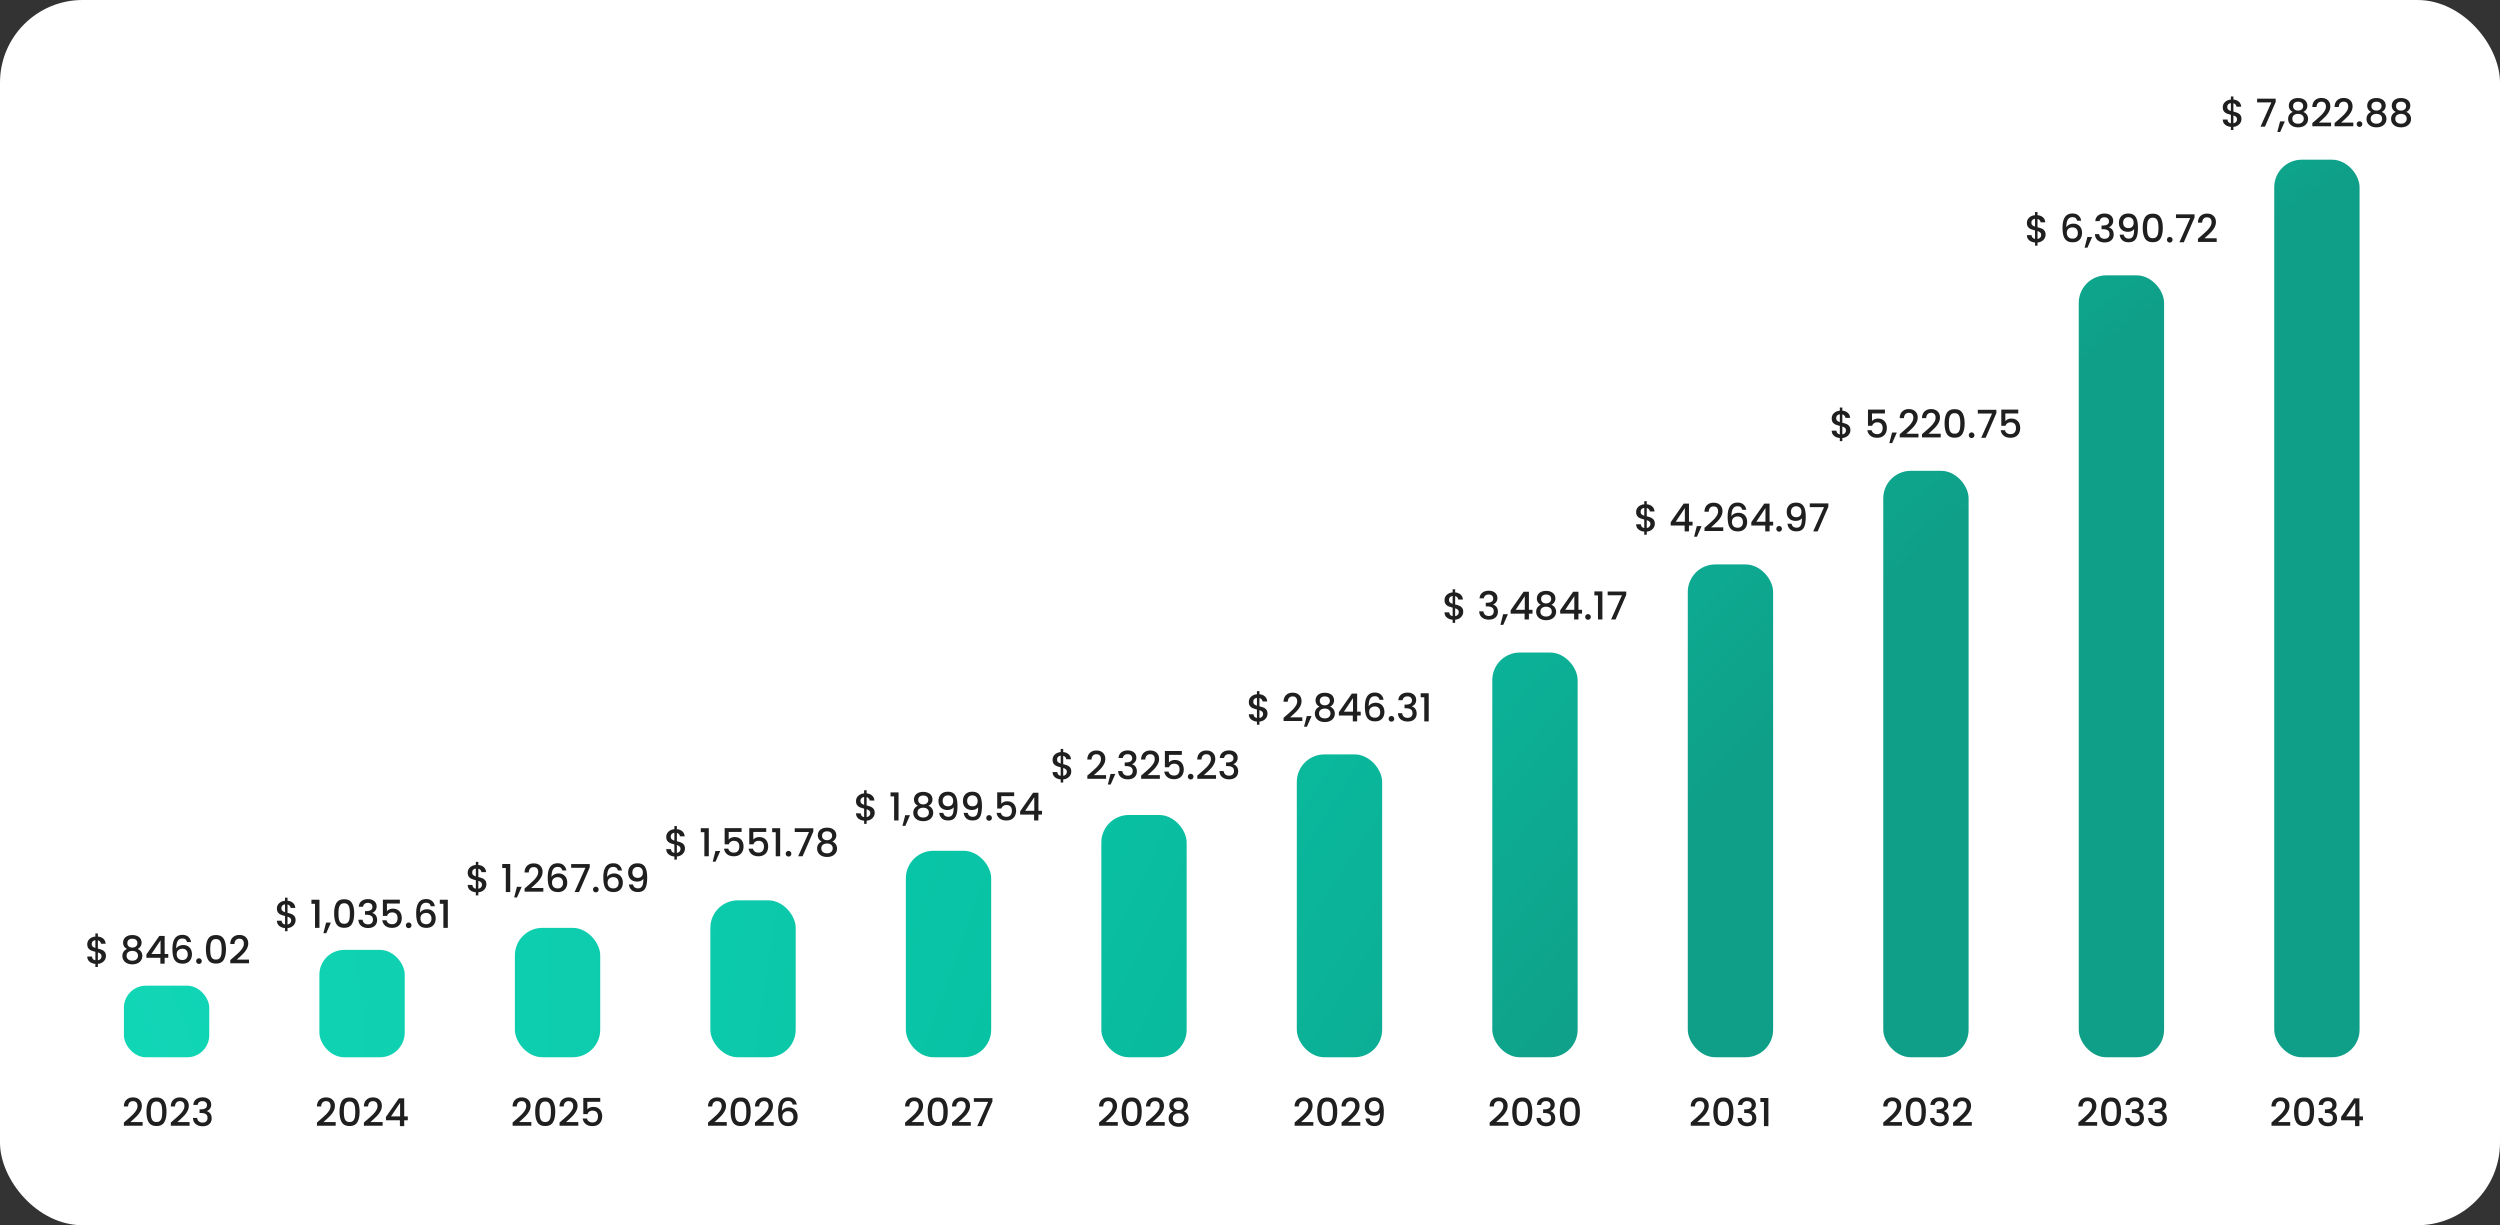
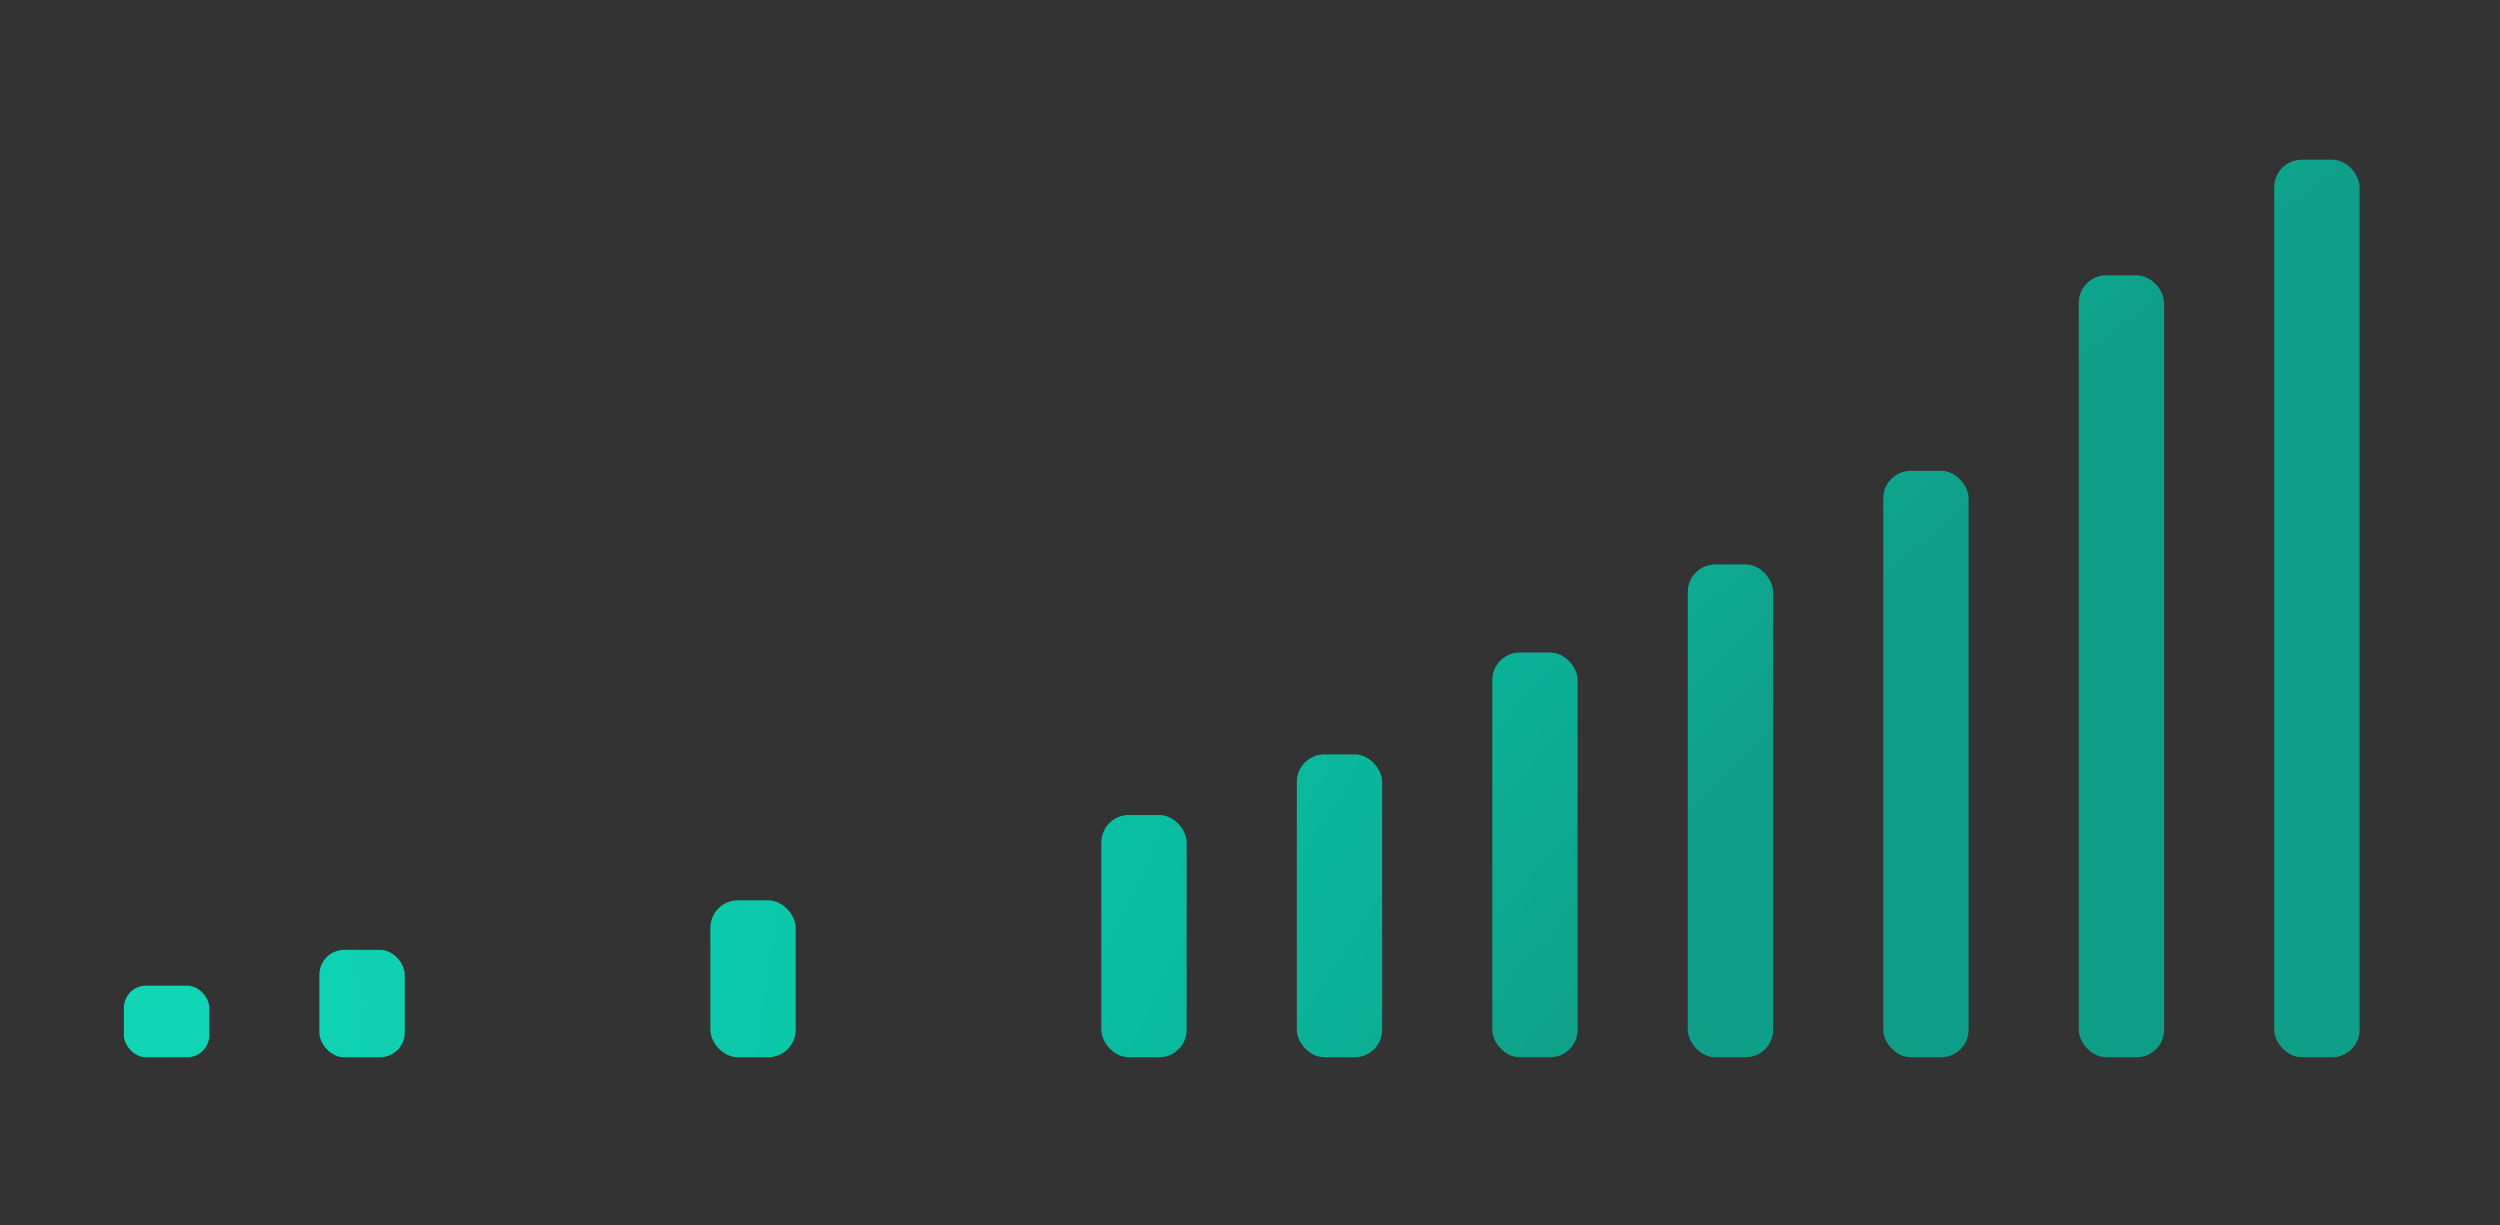
<svg xmlns="http://www.w3.org/2000/svg" width="908" height="445" fill="none">
  <rect width="100%" height="100%" fill="#333333" stroke="none" />
-   <rect width="908" height="445" fill="#fff" rx="30" />
  <rect width="31" height="326" x="826" y="58" fill="url(#a)" rx="10" />
  <rect width="31" height="284" x="755" y="100" fill="url(#b)" rx="10" />
  <rect width="31" height="213" x="684" y="171" fill="url(#c)" rx="10" />
  <rect width="31" height="179" x="613" y="205" fill="url(#d)" rx="10" />
  <rect width="31" height="147" x="542" y="237" fill="url(#e)" rx="10" />
  <rect width="31" height="110" x="471" y="274" fill="url(#f)" rx="10" />
  <rect width="31" height="88" x="400" y="296" fill="url(#g)" rx="10" />
-   <rect width="31" height="75" x="329" y="309" fill="url(#h)" rx="10" />
  <rect width="31" height="57" x="258" y="327" fill="url(#i)" rx="10" />
-   <rect width="31" height="47" x="187" y="337" fill="url(#j)" rx="10" />
  <rect width="31" height="39" x="116" y="345" fill="url(#k)" rx="9" />
  <rect width="31" height="26" x="45" y="358" fill="url(#l)" rx="8" />
-   <path fill="#1F1F1F" d="M46.001 406.83q1.344-1.162 2.114-1.904a8.7 8.7 0 0 0 1.302-1.568q.519-.812.518-1.624 0-.84-.406-1.316-.391-.476-1.246-.476-.825 0-1.288.532-.447.518-.476 1.4h-1.54q.043-1.596.952-2.436.925-.854 2.338-.854 1.527 0 2.38.84.868.84.868 2.24 0 1.008-.518 1.946a7.7 7.7 0 0 1-1.218 1.666 31 31 0 0 1-1.792 1.694l-.63.56h4.438v1.33h-6.804v-1.162zm7.198-3.066q0-2.423.812-3.78.827-1.372 2.828-1.372t2.814 1.372q.826 1.358.826 3.78 0 2.45-.826 3.836-.812 1.372-2.814 1.372t-2.828-1.372q-.812-1.386-.812-3.836m5.712 0q0-1.134-.154-1.918-.14-.784-.588-1.274-.447-.504-1.33-.504-.882 0-1.33.504-.447.49-.602 1.274-.14.784-.14 1.918 0 1.176.14 1.974t.588 1.288q.462.49 1.344.49t1.33-.49q.462-.49.602-1.288t.14-1.974m4.14 3.066q1.343-1.162 2.113-1.904a8.7 8.7 0 0 0 1.302-1.568q.519-.812.518-1.624 0-.84-.406-1.316-.392-.476-1.246-.476-.826 0-1.288.532-.447.518-.476 1.4h-1.54q.042-1.596.952-2.436.924-.854 2.338-.854 1.525 0 2.38.84.868.84.868 2.24 0 1.008-.518 1.946a7.7 7.7 0 0 1-1.218 1.666 31 31 0 0 1-1.792 1.694l-.63.56h4.438v1.33h-6.804v-1.162zm7.17-5.516q.083-1.302.993-2.03.924-.728 2.352-.728.98 0 1.694.35t1.078.952.364 1.358q0 .868-.462 1.484t-1.106.826v.056q.826.252 1.288.924.462.658.462 1.694 0 .826-.378 1.47t-1.12 1.022q-.742.364-1.778.364-1.512 0-2.492-.77-.966-.784-1.036-2.24h1.54q.056.743.574 1.218.519.462 1.4.462.855 0 1.316-.462.462-.476.462-1.218 0-.98-.63-1.386-.615-.42-1.904-.42h-.364v-1.316h.378q1.134-.014 1.722-.378.602-.364.602-1.148 0-.672-.434-1.064-.435-.406-1.232-.406-.784 0-1.218.406-.435.392-.518.98zM38.473 347.228q0 .7-.35 1.316-.336.616-1.008 1.036-.657.42-1.568.504v1.134h-.91v-1.134q-1.315-.126-2.128-.826-.811-.7-.812-1.848h1.708q.042.546.35.91.309.35.882.448v-3.08a12 12 0 0 1-1.526-.476 2.55 2.55 0 0 1-1.008-.784q-.405-.532-.406-1.456 0-1.162.812-1.918.813-.77 2.128-.896v-1.134h.91v1.134q1.233.112 1.974.784.757.658.854 1.82h-1.708a1.34 1.34 0 0 0-.336-.77 1.47 1.47 0 0 0-.784-.476v3.024q.938.224 1.526.476.588.238.994.77.406.518.406 1.442m-5.152-4.34q0 .574.336.896.35.322.98.518v-2.828q-.6.07-.966.434-.35.364-.35.98m2.226 5.88q.616-.098.966-.49.35-.407.35-.966 0-.56-.35-.868-.336-.322-.966-.518zm10.615-4.102q-1.456-.728-1.456-2.296 0-.756.378-1.386t1.134-.994q.756-.378 1.848-.378 1.078 0 1.834.378.77.364 1.148.994t.378 1.386q0 .784-.406 1.386a2.6 2.6 0 0 1-1.05.91q.798.294 1.26.966.462.659.462 1.554 0 .91-.462 1.61a3 3 0 0 1-1.288 1.078q-.826.378-1.876.378t-1.876-.378a3 3 0 0 1-1.274-1.078q-.462-.7-.462-1.61t.462-1.568a2.6 2.6 0 0 1 1.246-.952m3.738-2.1q0-.784-.49-1.204t-1.344-.42q-.84 0-1.33.42t-.49 1.218q0 .7.504 1.148.518.434 1.316.434.797 0 1.316-.448a1.45 1.45 0 0 0 .518-1.148m-1.834 2.8q-.924 0-1.512.462-.574.448-.574 1.302 0 .798.56 1.302.56.49 1.526.49.951 0 1.498-.504.56-.504.56-1.288 0-.84-.574-1.302-.56-.462-1.484-.462m5.105 2.506v-1.204l4.704-6.748h1.932v6.566h1.302v1.386h-1.302V350H58.24v-2.128zm5.138-6.328-3.304 4.942h3.304zm9.61.616q-.153-.643-.56-.966-.405-.322-1.133-.322-1.106 0-1.652.854-.546.84-.574 2.8a2.4 2.4 0 0 1 1.064-.952q.7-.336 1.512-.336.924 0 1.624.406a2.7 2.7 0 0 1 1.106 1.148q.405.756.406 1.806 0 .98-.392 1.75-.378.77-1.134 1.218-.756.434-1.82.434-1.443 0-2.268-.63-.812-.644-1.148-1.806-.322-1.162-.322-2.898 0-5.124 3.612-5.124 1.4 0 2.198.756.811.756.952 1.862zm-1.693 2.422q-.855 0-1.456.518-.588.504-.588 1.47t.546 1.54q.56.56 1.554.56.882 0 1.386-.546.518-.546.518-1.456 0-.952-.504-1.512-.49-.574-1.456-.574m6.042 5.516a1 1 0 0 1-.728-.294 1 1 0 0 1-.294-.728 1 1 0 0 1 .294-.728 1 1 0 0 1 .728-.294q.42 0 .714.294a1 1 0 0 1 .294.728 1 1 0 0 1-.294.728.97.97 0 0 1-.714.294m2.523-5.334q0-2.423.812-3.78.826-1.372 2.828-1.372t2.814 1.372q.826 1.358.826 3.78 0 2.45-.826 3.836-.812 1.372-2.814 1.372t-2.828-1.372q-.812-1.386-.812-3.836m5.712 0q0-1.134-.154-1.918-.14-.784-.588-1.274-.448-.504-1.33-.504t-1.33.504q-.449.49-.602 1.274-.14.784-.14 1.918 0 1.176.14 1.974t.588 1.288q.462.49 1.344.49t1.33-.49q.462-.49.602-1.288t.14-1.974m4.139 3.066q1.343-1.162 2.114-1.904a8.7 8.7 0 0 0 1.302-1.568q.518-.812.518-1.624 0-.84-.406-1.316-.392-.476-1.246-.476-.825 0-1.288.532-.448.518-.476 1.4h-1.54q.042-1.596.952-2.436.924-.854 2.338-.854 1.525 0 2.38.84.868.84.868 2.24 0 1.008-.518 1.946a7.7 7.7 0 0 1-1.218 1.666 31 31 0 0 1-1.792 1.694l-.63.56h4.438v1.33h-6.804v-1.162zM116.125 406.83a55 55 0 0 0 2.114-1.904 8.6 8.6 0 0 0 1.302-1.568q.519-.812.518-1.624 0-.84-.406-1.316-.391-.476-1.246-.476-.825 0-1.288.532-.447.518-.476 1.4h-1.54q.043-1.596.952-2.436.924-.854 2.338-.854 1.527 0 2.38.84.868.84.868 2.24 0 1.008-.518 1.946a7.7 7.7 0 0 1-1.218 1.666 31 31 0 0 1-1.792 1.694l-.63.56h4.438v1.33h-6.804v-1.162zm7.198-3.066q0-2.423.812-3.78.827-1.372 2.828-1.372 2.003 0 2.814 1.372.826 1.358.826 3.78 0 2.45-.826 3.836-.812 1.372-2.814 1.372t-2.828-1.372q-.812-1.386-.812-3.836m5.712 0q0-1.134-.154-1.918-.14-.784-.588-1.274-.448-.504-1.33-.504t-1.33.504q-.447.49-.602 1.274-.14.784-.14 1.918 0 1.176.14 1.974t.588 1.288q.462.49 1.344.49t1.33-.49q.462-.49.602-1.288t.14-1.974m4.139 3.066a55 55 0 0 0 2.114-1.904 8.6 8.6 0 0 0 1.302-1.568q.518-.812.518-1.624 0-.84-.406-1.316-.392-.476-1.246-.476-.826 0-1.288.532-.448.518-.476 1.4h-1.54q.042-1.596.952-2.436.924-.854 2.338-.854 1.526 0 2.38.84.868.84.868 2.24 0 1.008-.518 1.946a7.7 7.7 0 0 1-1.218 1.666 32 32 0 0 1-1.792 1.694l-.63.56h4.438v1.33h-6.804v-1.162zm7.002.042v-1.204l4.704-6.748h1.932v6.566h1.302v1.386h-1.302V409h-1.568v-2.128zm5.138-6.328-3.304 4.942h3.304zM107.358 334.228q0 .7-.35 1.316-.336.616-1.008 1.036-.657.42-1.568.504v1.134h-.91v-1.134q-1.315-.126-2.128-.826-.812-.7-.812-1.848h1.708q.042.546.35.91.309.35.882.448v-3.08a12 12 0 0 1-1.526-.476 2.55 2.55 0 0 1-1.008-.784q-.406-.532-.406-1.456 0-1.162.812-1.918.813-.77 2.128-.896v-1.134h.91v1.134q1.233.112 1.974.784.756.658.854 1.82h-1.708a1.34 1.34 0 0 0-.336-.77 1.47 1.47 0 0 0-.784-.476v3.024q.938.224 1.526.476.588.238.994.77.406.518.406 1.442m-5.152-4.34q0 .574.336.896.35.322.98.518v-2.828q-.601.07-.966.434-.35.364-.35.98m2.226 5.88q.616-.098.966-.49.35-.407.35-.966 0-.56-.35-.868-.336-.322-.966-.518zm8.682-7.518v-1.456h2.912V337h-1.61v-8.75zm7.065 6.832-1.694 3.864h-1.036l.994-3.864zm1.184-3.318q0-2.423.812-3.78.827-1.372 2.828-1.372t2.814 1.372q.826 1.358.826 3.78 0 2.45-.826 3.836-.811 1.372-2.814 1.372-2.001 0-2.828-1.372-.812-1.386-.812-3.836m5.712 0q0-1.134-.154-1.918-.14-.784-.588-1.274-.447-.504-1.33-.504-.882 0-1.33.504-.447.49-.602 1.274-.14.784-.14 1.918 0 1.176.14 1.974t.588 1.288q.462.49 1.344.49t1.33-.49q.462-.49.602-1.288t.14-1.974m3.229-2.45q.085-1.302.994-2.03.924-.728 2.352-.728.98 0 1.694.35.715.35 1.078.952t.364 1.358q0 .868-.462 1.484t-1.106.826v.056q.826.252 1.288.924.462.658.462 1.694 0 .826-.378 1.47t-1.12 1.022q-.741.364-1.778.364-1.512 0-2.492-.77-.966-.784-1.036-2.24h1.54q.057.743.574 1.218.518.462 1.4.462.854 0 1.316-.462.462-.476.462-1.218 0-.98-.63-1.386-.615-.42-1.904-.42h-.364v-1.316h.378q1.134-.014 1.722-.378.602-.364.602-1.148 0-.672-.434-1.064-.434-.406-1.232-.406-.783 0-1.218.406a1.58 1.58 0 0 0-.518.98zm14.921-1.148h-4.69v2.786q.294-.392.868-.658a3 3 0 0 1 1.246-.266q1.175 0 1.904.504.741.504 1.05 1.274a4.2 4.2 0 0 1 .322 1.624q0 1.036-.406 1.848a2.93 2.93 0 0 1-1.19 1.26q-.785.462-1.932.462-1.526 0-2.45-.756t-1.106-2.002h1.554q.153.659.686 1.05.532.378 1.33.378.993 0 1.484-.602.504-.601.504-1.596 0-1.008-.504-1.54-.504-.546-1.484-.546-.687 0-1.162.35a1.9 1.9 0 0 0-.672.924h-1.512v-5.894h6.16zm3.215 8.932a1 1 0 0 1-.728-.294 1 1 0 0 1-.294-.728 1 1 0 0 1 .294-.728 1 1 0 0 1 .728-.294q.42 0 .714.294a1 1 0 0 1 .294.728 1 1 0 0 1-.294.728.97.97 0 0 1-.714.294m8.011-7.938q-.154-.643-.56-.966t-1.134-.322q-1.106 0-1.652.854-.546.84-.574 2.8a2.4 2.4 0 0 1 1.064-.952 3.45 3.45 0 0 1 1.512-.336q.924 0 1.624.406a2.7 2.7 0 0 1 1.106 1.148q.406.756.406 1.806 0 .98-.392 1.75-.378.77-1.134 1.218-.756.434-1.82.434-1.442 0-2.268-.63-.812-.644-1.148-1.806-.322-1.162-.322-2.898 0-5.124 3.612-5.124 1.4 0 2.198.756.812.756.952 1.862zm-1.694 2.422q-.854 0-1.456.518-.588.504-.588 1.47t.546 1.54q.56.56 1.554.56.882 0 1.386-.546.518-.546.518-1.456 0-.952-.504-1.512-.49-.574-1.456-.574m4.978-3.332v-1.456h2.912V337h-1.61v-8.75zM187.187 406.83a55 55 0 0 0 2.114-1.904 8.6 8.6 0 0 0 1.302-1.568q.518-.812.518-1.624 0-.84-.406-1.316-.392-.476-1.246-.476-.826 0-1.288.532-.448.518-.476 1.4h-1.54q.042-1.596.952-2.436.924-.854 2.338-.854 1.526 0 2.38.84.868.84.868 2.24 0 1.008-.518 1.946a7.7 7.7 0 0 1-1.218 1.666 32 32 0 0 1-1.792 1.694l-.63.56h4.438v1.33h-6.804v-1.162zm7.198-3.066q0-2.423.812-3.78.826-1.372 2.828-1.372 2.003 0 2.814 1.372.826 1.358.826 3.78 0 2.45-.826 3.836-.812 1.372-2.814 1.372t-2.828-1.372q-.812-1.386-.812-3.836m5.712 0q0-1.134-.154-1.918-.14-.784-.588-1.274-.448-.504-1.33-.504t-1.33.504q-.448.49-.602 1.274-.14.784-.14 1.918 0 1.176.14 1.974t.588 1.288q.462.49 1.344.49t1.33-.49q.462-.49.602-1.288t.14-1.974m4.139 3.066q1.343-1.162 2.114-1.904a8.7 8.7 0 0 0 1.302-1.568q.518-.812.518-1.624 0-.84-.406-1.316-.393-.476-1.246-.476-.826 0-1.288.532-.449.518-.476 1.4h-1.54q.042-1.596.952-2.436.924-.854 2.338-.854 1.525 0 2.38.84.868.84.868 2.24 0 1.008-.518 1.946a7.7 7.7 0 0 1-1.218 1.666 32 32 0 0 1-1.792 1.694l-.63.56h4.438v1.33h-6.804v-1.162zm13.778-6.664h-4.69v2.786q.294-.392.868-.658a3 3 0 0 1 1.246-.266q1.175 0 1.904.504.741.504 1.05 1.274a4.2 4.2 0 0 1 .322 1.624q0 1.036-.406 1.848a2.93 2.93 0 0 1-1.19 1.26q-.785.462-1.932.462-1.526 0-2.45-.756t-1.106-2.002h1.554q.153.659.686 1.05.531.378 1.33.378.993 0 1.484-.602.504-.601.504-1.596 0-1.008-.504-1.54-.504-.546-1.484-.546-.687 0-1.162.35a1.9 1.9 0 0 0-.672.924h-1.512v-5.894h6.16zM176.654 321.228q0 .7-.35 1.316-.336.616-1.008 1.036-.658.42-1.568.504v1.134h-.91v-1.134q-1.316-.126-2.128-.826t-.812-1.848h1.708q.042.546.35.91.308.35.882.448v-3.08a12 12 0 0 1-1.526-.476 2.55 2.55 0 0 1-1.008-.784q-.406-.532-.406-1.456 0-1.162.812-1.918.812-.77 2.128-.896v-1.134h.91v1.134q1.232.112 1.974.784.756.658.854 1.82h-1.708a1.34 1.34 0 0 0-.336-.77 1.47 1.47 0 0 0-.784-.476v3.024q.938.224 1.526.476.588.238.994.77.406.518.406 1.442m-5.152-4.34q0 .574.336.896.35.322.98.518v-2.828q-.602.07-.966.434-.35.364-.35.98m2.226 5.88q.617-.098.966-.49.35-.407.35-.966 0-.56-.35-.868-.336-.322-.966-.518zm8.682-7.518v-1.456h2.912V324h-1.61v-8.75zm7.065 6.832-1.694 3.864h-1.036l.994-3.864zm2.066-.252a55 55 0 0 0 2.114-1.904 8.6 8.6 0 0 0 1.302-1.568q.518-.812.518-1.624 0-.84-.406-1.316-.391-.476-1.246-.476-.826 0-1.288.532-.447.518-.476 1.4h-1.54q.042-1.596.952-2.436.925-.854 2.338-.854 1.527 0 2.38.84.868.84.868 2.24 0 1.008-.518 1.946a7.7 7.7 0 0 1-1.218 1.666 31 31 0 0 1-1.792 1.694l-.63.56h4.438v1.33h-6.804v-1.162zm12.686-5.67q-.153-.643-.56-.966-.405-.322-1.134-.322-1.106 0-1.652.854-.546.84-.574 2.8a2.4 2.4 0 0 1 1.064-.952 3.45 3.45 0 0 1 1.512-.336q.924 0 1.624.406a2.7 2.7 0 0 1 1.106 1.148q.406.756.406 1.806 0 .98-.392 1.75-.378.77-1.134 1.218-.756.434-1.82.434-1.442 0-2.268-.63-.812-.644-1.148-1.806-.321-1.162-.322-2.898 0-5.124 3.612-5.124 1.4 0 2.198.756.813.756.952 1.862zm-1.694 2.422q-.853 0-1.456.518-.588.504-.588 1.47t.546 1.54q.561.56 1.554.56.882 0 1.386-.546.518-.546.518-1.456 0-.952-.504-1.512-.49-.574-1.456-.574m11.657-3.556L210.298 324h-1.61l3.934-8.806h-5.18v-1.358h6.748zm2.22 9.072a.99.99 0 0 1-.728-.294 1 1 0 0 1-.294-.728 1 1 0 0 1 .294-.728.99.99 0 0 1 .728-.294q.42 0 .714.294a1 1 0 0 1 .294.728 1 1 0 0 1-.294.728.97.97 0 0 1-.714.294m8.011-7.938q-.155-.643-.56-.966-.406-.322-1.134-.322-1.107 0-1.652.854-.547.84-.574 2.8a2.4 2.4 0 0 1 1.064-.952q.699-.336 1.512-.336.924 0 1.624.406.713.392 1.106 1.148.406.756.406 1.806 0 .98-.392 1.75-.378.77-1.134 1.218-.756.434-1.82.434-1.443 0-2.268-.63-.812-.644-1.148-1.806-.322-1.162-.322-2.898 0-5.124 3.612-5.124 1.4 0 2.198.756.811.756.952 1.862zm-1.694 2.422q-.855 0-1.456.518-.588.504-.588 1.47t.546 1.54q.56.56 1.554.56.882 0 1.386-.546.518-.546.518-1.456 0-.952-.504-1.512-.49-.574-1.456-.574m7.176 2.646q.14.7.602 1.064t1.246.364q.994 0 1.456-.784t.462-2.674q-.336.476-.952.742-.602.252-1.316.252a3.7 3.7 0 0 1-1.652-.364 2.87 2.87 0 0 1-1.176-1.106q-.42-.742-.42-1.792 0-1.54.896-2.45.91-.924 2.492-.924 1.904 0 2.702 1.274.813 1.26.812 3.878 0 1.806-.308 2.954-.294 1.148-1.036 1.736-.741.588-2.058.588-1.497 0-2.31-.784-.811-.784-.91-1.974zm1.778-2.38q.84 0 1.316-.518.49-.532.49-1.4 0-.966-.518-1.498-.504-.546-1.386-.546t-1.4.56q-.504.546-.504 1.442 0 .854.49 1.414.504.546 1.512.546M258.166 406.83a55 55 0 0 0 2.114-1.904 8.6 8.6 0 0 0 1.302-1.568q.519-.812.518-1.624 0-.84-.406-1.316-.391-.476-1.246-.476-.826 0-1.288.532-.447.518-.476 1.4h-1.54q.043-1.596.952-2.436.925-.854 2.338-.854 1.527 0 2.38.84.868.84.868 2.24 0 1.008-.518 1.946a7.7 7.7 0 0 1-1.218 1.666 31 31 0 0 1-1.792 1.694l-.63.56h4.438v1.33h-6.804v-1.162zm7.198-3.066q0-2.423.812-3.78.827-1.372 2.828-1.372 2.003 0 2.814 1.372.826 1.358.826 3.78 0 2.45-.826 3.836-.811 1.372-2.814 1.372-2.001 0-2.828-1.372-.812-1.386-.812-3.836m5.712 0q0-1.134-.154-1.918-.14-.784-.588-1.274-.448-.504-1.33-.504t-1.33.504q-.447.49-.602 1.274-.14.784-.14 1.918 0 1.176.14 1.974t.588 1.288q.462.49 1.344.49t1.33-.49q.462-.49.602-1.288t.14-1.974m4.139 3.066a55 55 0 0 0 2.114-1.904 8.6 8.6 0 0 0 1.302-1.568q.518-.812.518-1.624 0-.84-.406-1.316-.392-.476-1.246-.476-.826 0-1.288.532-.448.518-.476 1.4h-1.54q.042-1.596.952-2.436.924-.854 2.338-.854 1.526 0 2.38.84.868.84.868 2.24 0 1.008-.518 1.946a7.7 7.7 0 0 1-1.218 1.666 32 32 0 0 1-1.792 1.694l-.63.56h4.438v1.33h-6.804v-1.162zm12.686-5.67q-.153-.643-.56-.966-.405-.322-1.134-.322-1.106 0-1.652.854-.546.84-.574 2.8a2.4 2.4 0 0 1 1.064-.952 3.45 3.45 0 0 1 1.512-.336q.924 0 1.624.406a2.7 2.7 0 0 1 1.106 1.148q.406.756.406 1.806 0 .98-.392 1.75-.378.77-1.134 1.218-.756.434-1.82.434-1.442 0-2.268-.63-.812-.644-1.148-1.806-.321-1.162-.322-2.898 0-5.124 3.612-5.124 1.4 0 2.198.756.813.756.952 1.862zm-1.694 2.422q-.853 0-1.456.518-.588.504-.588 1.47t.546 1.54q.561.56 1.554.56.882 0 1.386-.546.519-.546.518-1.456 0-.952-.504-1.512-.49-.574-1.456-.574M248.767 308.228q0 .7-.35 1.316-.336.616-1.008 1.036-.657.42-1.568.504v1.134h-.91v-1.134q-1.315-.126-2.128-.826-.812-.7-.812-1.848h1.708q.042.546.35.91.309.35.882.448v-3.08a12 12 0 0 1-1.526-.476 2.55 2.55 0 0 1-1.008-.784q-.406-.532-.406-1.456 0-1.162.812-1.918.813-.77 2.128-.896v-1.134h.91v1.134q1.233.112 1.974.784.756.658.854 1.82h-1.708a1.34 1.34 0 0 0-.336-.77 1.47 1.47 0 0 0-.784-.476v3.024q.938.224 1.526.476.588.238.994.77.406.518.406 1.442m-5.152-4.34q0 .574.336.896.35.322.98.518v-2.828q-.602.07-.966.434-.35.364-.35.98m2.226 5.88q.617-.098.966-.49.35-.407.35-.966 0-.56-.35-.868-.336-.322-.966-.518zm8.683-7.518v-1.456h2.912V311h-1.61v-8.75zm7.064 6.832-1.694 3.864h-1.036l.994-3.864zm7.765-6.916h-4.69v2.786q.294-.392.868-.658a3 3 0 0 1 1.246-.266q1.175 0 1.904.504.741.504 1.05 1.274a4.2 4.2 0 0 1 .322 1.624q0 1.036-.406 1.848a2.93 2.93 0 0 1-1.19 1.26q-.784.462-1.932.462-1.527 0-2.45-.756t-1.106-2.002h1.554q.153.659.686 1.05.531.378 1.33.378.993 0 1.484-.602.504-.601.504-1.596 0-1.008-.504-1.54-.504-.546-1.484-.546-.687 0-1.162.35a1.9 1.9 0 0 0-.672.924h-1.512v-5.894h6.16zm8.941 0h-4.69v2.786q.294-.392.868-.658a3 3 0 0 1 1.246-.266q1.176 0 1.904.504.743.504 1.05 1.274.322.77.322 1.624 0 1.036-.406 1.848a2.9 2.9 0 0 1-1.19 1.26q-.784.462-1.932.462-1.526 0-2.45-.756t-1.106-2.002h1.554q.154.659.686 1.05.532.378 1.33.378.994 0 1.484-.602.504-.601.504-1.596 0-1.008-.504-1.54-.504-.546-1.484-.546-.686 0-1.162.35a1.9 1.9 0 0 0-.672.924h-1.512v-5.894h6.16zm2.151.084v-1.456h2.912V311h-1.61v-8.75zm5.959 8.848a1 1 0 0 1-.728-.294 1 1 0 0 1-.294-.728 1 1 0 0 1 .294-.728 1 1 0 0 1 .728-.294q.42 0 .714.294a1 1 0 0 1 .294.728 1 1 0 0 1-.294.728.97.97 0 0 1-.714.294m8.991-9.072L291.503 311h-1.61l3.934-8.806h-5.18v-1.358h6.748zm3.088 3.64q-1.456-.728-1.456-2.296 0-.756.378-1.386t1.134-.994q.756-.378 1.848-.378 1.078 0 1.834.378.77.364 1.148.994t.378 1.386q0 .784-.406 1.386a2.6 2.6 0 0 1-1.05.91q.798.294 1.26.966.462.659.462 1.554 0 .91-.462 1.61a3 3 0 0 1-1.288 1.078q-.826.378-1.876.378t-1.876-.378a3 3 0 0 1-1.274-1.078q-.462-.7-.462-1.61t.462-1.568a2.6 2.6 0 0 1 1.246-.952m3.738-2.1q0-.784-.49-1.204t-1.344-.42q-.84 0-1.33.42t-.49 1.218q0 .7.504 1.148.518.434 1.316.434t1.316-.448a1.45 1.45 0 0 0 .518-1.148m-1.834 2.8q-.924 0-1.512.462-.574.448-.574 1.302 0 .798.56 1.302.56.49 1.526.49.952 0 1.498-.504.56-.504.56-1.288 0-.84-.574-1.302-.56-.462-1.484-.462M329.741 406.83q1.344-1.162 2.114-1.904a8.7 8.7 0 0 0 1.302-1.568q.518-.812.518-1.624 0-.84-.406-1.316-.393-.476-1.246-.476-.826 0-1.288.532-.449.518-.476 1.4h-1.54q.042-1.596.952-2.436.924-.854 2.338-.854 1.525 0 2.38.84.867.84.868 2.24 0 1.008-.518 1.946a7.7 7.7 0 0 1-1.218 1.666 32 32 0 0 1-1.792 1.694l-.63.56h4.438v1.33h-6.804v-1.162zm7.198-3.066q0-2.423.812-3.78.825-1.372 2.828-1.372 2.001 0 2.814 1.372.825 1.358.826 3.78 0 2.45-.826 3.836-.813 1.372-2.814 1.372-2.003 0-2.828-1.372-.812-1.386-.812-3.836m5.712 0q0-1.134-.154-1.918-.141-.784-.588-1.274-.448-.504-1.33-.504t-1.33.504q-.449.49-.602 1.274-.14.784-.14 1.918 0 1.176.14 1.974t.588 1.288q.462.49 1.344.49t1.33-.49q.462-.49.602-1.288t.14-1.974m4.138 3.066a55 55 0 0 0 2.114-1.904 8.6 8.6 0 0 0 1.302-1.568q.519-.812.518-1.624 0-.84-.406-1.316-.391-.476-1.246-.476-.825 0-1.288.532-.447.518-.476 1.4h-1.54q.042-1.596.952-2.436.924-.854 2.338-.854 1.527 0 2.38.84.868.84.868 2.24 0 1.008-.518 1.946a7.7 7.7 0 0 1-1.218 1.666 31 31 0 0 1-1.792 1.694l-.63.56h4.438v1.33h-6.804v-1.162zm13.666-6.804L356.563 409h-1.61l3.934-8.806h-5.18v-1.358h6.748zM317.683 295.228q0 .7-.35 1.316-.336.616-1.008 1.036-.657.42-1.568.504v1.134h-.91v-1.134q-1.315-.126-2.128-.826-.812-.7-.812-1.848h1.708q.042.546.35.91.309.35.882.448v-3.08a12 12 0 0 1-1.526-.476 2.55 2.55 0 0 1-1.008-.784q-.405-.532-.406-1.456 0-1.162.812-1.918.813-.77 2.128-.896v-1.134h.91v1.134q1.233.112 1.974.784.756.658.854 1.82h-1.708a1.34 1.34 0 0 0-.336-.77 1.47 1.47 0 0 0-.784-.476v3.024q.938.224 1.526.476.588.238.994.77.406.518.406 1.442m-5.152-4.34q0 .574.336.896.35.322.98.518v-2.828q-.601.07-.966.434-.35.364-.35.98m2.226 5.88q.617-.098.966-.49.35-.407.35-.966 0-.56-.35-.868-.336-.322-.966-.518zm8.683-7.518v-1.456h2.912V298h-1.61v-8.75zm7.064 6.832-1.694 3.864h-1.036l.994-3.864zm2.907-3.416q-1.456-.728-1.456-2.296 0-.756.378-1.386t1.134-.994q.756-.378 1.848-.378 1.078 0 1.834.378.77.364 1.148.994t.378 1.386q0 .784-.406 1.386a2.63 2.63 0 0 1-1.05.91q.798.294 1.26.966.462.659.462 1.554 0 .91-.462 1.61a3 3 0 0 1-1.288 1.078q-.826.378-1.876.378t-1.876-.378a3 3 0 0 1-1.274-1.078q-.462-.7-.462-1.61t.462-1.568a2.6 2.6 0 0 1 1.246-.952m3.738-2.1q0-.784-.49-1.204t-1.344-.42q-.84 0-1.33.42t-.49 1.218q0 .7.504 1.148.518.434 1.316.434.797 0 1.316-.448a1.45 1.45 0 0 0 .518-1.148m-1.834 2.8q-.924 0-1.512.462-.574.448-.574 1.302 0 .798.56 1.302.56.49 1.526.49.951 0 1.498-.504.56-.504.56-1.288 0-.84-.574-1.302-.56-.462-1.484-.462m7.289 1.862q.14.7.602 1.064t1.246.364q.994 0 1.456-.784t.462-2.674q-.336.476-.952.742-.602.252-1.316.252a3.7 3.7 0 0 1-1.652-.364 2.87 2.87 0 0 1-1.176-1.106q-.42-.742-.42-1.792 0-1.54.896-2.45.91-.924 2.492-.924 1.905 0 2.702 1.274.813 1.26.812 3.878 0 1.806-.308 2.954-.294 1.148-1.036 1.736-.741.588-2.058.588-1.497 0-2.31-.784-.811-.784-.91-1.974zm1.778-2.38q.84 0 1.316-.518.49-.532.49-1.4 0-.966-.518-1.498-.504-.546-1.386-.546t-1.4.56q-.504.546-.504 1.442 0 .854.49 1.414.504.546 1.512.546m7.109 2.38q.14.7.602 1.064t1.246.364q.994 0 1.456-.784t.462-2.674q-.336.476-.952.742-.602.252-1.316.252a3.7 3.7 0 0 1-1.652-.364 2.85 2.85 0 0 1-1.176-1.106q-.42-.742-.42-1.792 0-1.54.896-2.45.91-.924 2.492-.924 1.904 0 2.702 1.274.812 1.26.812 3.878 0 1.806-.308 2.954-.294 1.148-1.036 1.736-.743.588-2.058.588-1.499 0-2.31-.784-.812-.784-.91-1.974zm1.778-2.38q.84 0 1.316-.518.49-.532.49-1.4 0-.966-.518-1.498-.504-.546-1.386-.546t-1.4.56q-.504.546-.504 1.442 0 .854.49 1.414.504.546 1.512.546m5.975 5.25a.99.99 0 0 1-.728-.294 1 1 0 0 1-.294-.728 1 1 0 0 1 .294-.728.99.99 0 0 1 .728-.294q.42 0 .714.294a1 1 0 0 1 .294.728 1 1 0 0 1-.294.728.97.97 0 0 1-.714.294m9.103-8.932h-4.69v2.786q.294-.392.868-.658a3 3 0 0 1 1.246-.266q1.175 0 1.904.504.741.504 1.05 1.274a4.2 4.2 0 0 1 .322 1.624q0 1.036-.406 1.848a2.93 2.93 0 0 1-1.19 1.26q-.784.462-1.932.462-1.526 0-2.45-.756t-1.106-2.002h1.554q.153.659.686 1.05.531.378 1.33.378.993 0 1.484-.602.504-.601.504-1.596 0-1.008-.504-1.54-.504-.546-1.484-.546-.687 0-1.162.35a1.9 1.9 0 0 0-.672.924h-1.512v-5.894h6.16zm2.165 6.706v-1.204l4.704-6.748h1.932v6.566h1.302v1.386h-1.302V298h-1.568v-2.128zm5.138-6.328-3.304 4.942h3.304zM400.194 406.83q1.344-1.162 2.114-1.904a8.7 8.7 0 0 0 1.302-1.568q.518-.812.518-1.624 0-.84-.406-1.316-.393-.476-1.246-.476-.826 0-1.288.532-.449.518-.476 1.4h-1.54q.042-1.596.952-2.436.924-.854 2.338-.854 1.525 0 2.38.84.867.84.868 2.24 0 1.008-.518 1.946a7.7 7.7 0 0 1-1.218 1.666 32 32 0 0 1-1.792 1.694l-.63.56h4.438v1.33h-6.804v-1.162zm7.198-3.066q0-2.423.812-3.78.825-1.372 2.828-1.372 2.001 0 2.814 1.372.826 1.358.826 3.78 0 2.45-.826 3.836-.813 1.372-2.814 1.372-2.003 0-2.828-1.372-.812-1.386-.812-3.836m5.712 0q0-1.134-.154-1.918-.141-.784-.588-1.274-.448-.504-1.33-.504t-1.33.504q-.449.49-.602 1.274-.14.784-.14 1.918 0 1.176.14 1.974t.588 1.288q.462.49 1.344.49t1.33-.49q.462-.49.602-1.288t.14-1.974m4.139 3.066q1.344-1.162 2.114-1.904a8.7 8.7 0 0 0 1.302-1.568q.518-.812.518-1.624 0-.84-.406-1.316-.393-.476-1.246-.476-.826 0-1.288.532-.449.518-.476 1.4h-1.54q.042-1.596.952-2.436.924-.854 2.338-.854 1.525 0 2.38.84.867.84.868 2.24 0 1.008-.518 1.946a7.7 7.7 0 0 1-1.218 1.666 32 32 0 0 1-1.792 1.694l-.63.56h4.438v1.33h-6.804v-1.162zm8.92-3.164q-1.456-.728-1.456-2.296 0-.756.378-1.386t1.134-.994q.756-.378 1.848-.378 1.077 0 1.834.378.77.364 1.148.994t.378 1.386q0 .784-.406 1.386a2.63 2.63 0 0 1-1.05.91q.798.294 1.26.966.462.659.462 1.554 0 .91-.462 1.61a3 3 0 0 1-1.288 1.078q-.826.378-1.876.378t-1.876-.378a3 3 0 0 1-1.274-1.078q-.462-.7-.462-1.61t.462-1.568a2.6 2.6 0 0 1 1.246-.952m3.738-2.1q0-.784-.49-1.204t-1.344-.42q-.84 0-1.33.42t-.49 1.218q0 .7.504 1.148.518.434 1.316.434t1.316-.448a1.45 1.45 0 0 0 .518-1.148m-1.834 2.8q-.924 0-1.512.462-.574.448-.574 1.302 0 .798.56 1.302.56.49 1.526.49.952 0 1.498-.504.56-.504.56-1.288 0-.84-.574-1.302-.56-.462-1.484-.462M389.081 280.228q0 .7-.35 1.316-.336.616-1.008 1.036-.658.42-1.568.504v1.134h-.91v-1.134q-1.316-.126-2.128-.826t-.812-1.848h1.708q.042.546.35.91.307.35.882.448v-3.08a12 12 0 0 1-1.526-.476 2.55 2.55 0 0 1-1.008-.784q-.406-.532-.406-1.456 0-1.162.812-1.918.812-.77 2.128-.896v-1.134h.91v1.134q1.231.112 1.974.784.756.658.854 1.82h-1.708a1.34 1.34 0 0 0-.336-.77 1.47 1.47 0 0 0-.784-.476v3.024q.938.224 1.526.476.588.238.994.77.406.518.406 1.442m-5.152-4.34q0 .574.336.896.35.322.98.518v-2.828q-.601.07-.966.434-.35.364-.35.98m2.226 5.88q.616-.098.966-.49.35-.407.35-.966 0-.56-.35-.868-.336-.322-.966-.518zm9.774-.938a55 55 0 0 0 2.114-1.904 8.6 8.6 0 0 0 1.302-1.568q.518-.812.518-1.624 0-.84-.406-1.316-.392-.476-1.246-.476-.826 0-1.288.532-.448.518-.476 1.4h-1.54q.042-1.596.952-2.436.924-.854 2.338-.854 1.526 0 2.38.84.868.84.868 2.24 0 1.008-.518 1.946a7.7 7.7 0 0 1-1.218 1.666 32 32 0 0 1-1.792 1.694l-.63.56h4.438v1.33h-6.804v-1.162zm9.158.252-1.694 3.864h-1.036l.994-3.864zm1.157-5.768q.084-1.302.994-2.03.924-.728 2.352-.728.98 0 1.694.35t1.078.952q.363.602.364 1.358 0 .868-.462 1.484t-1.106.826v.056q.826.252 1.288.924.462.658.462 1.694 0 .826-.378 1.47-.379.644-1.12 1.022-.743.364-1.778.364-1.512 0-2.492-.77-.967-.784-1.036-2.24h1.54q.055.743.574 1.218.518.462 1.4.462.854 0 1.316-.462.462-.476.462-1.218 0-.98-.63-1.386-.617-.42-1.904-.42h-.364v-1.316h.378q1.134-.014 1.722-.378.602-.364.602-1.148 0-.672-.434-1.064-.435-.406-1.232-.406-.784 0-1.218.406-.435.392-.518.98zm9.222 5.516a55 55 0 0 0 2.114-1.904 8.6 8.6 0 0 0 1.302-1.568q.518-.812.518-1.624 0-.84-.406-1.316-.392-.476-1.246-.476-.826 0-1.288.532-.448.518-.476 1.4h-1.54q.042-1.596.952-2.436.924-.854 2.338-.854 1.526 0 2.38.84.868.84.868 2.24 0 1.008-.518 1.946a7.7 7.7 0 0 1-1.218 1.666 32 32 0 0 1-1.792 1.694l-.63.56h4.438v1.33h-6.804v-1.162zm13.778-6.664h-4.69v2.786q.294-.392.868-.658a3 3 0 0 1 1.246-.266q1.176 0 1.904.504.743.504 1.05 1.274.322.77.322 1.624 0 1.036-.406 1.848a2.9 2.9 0 0 1-1.19 1.26q-.783.462-1.932.462-1.526 0-2.45-.756-.923-.756-1.106-2.002h1.554q.155.659.686 1.05.532.378 1.33.378.995 0 1.484-.602.504-.601.504-1.596 0-1.008-.504-1.54-.504-.546-1.484-.546-.685 0-1.162.35a1.9 1.9 0 0 0-.672.924h-1.512v-5.894h6.16zm3.216 8.932a.99.99 0 0 1-.728-.294 1 1 0 0 1-.294-.728 1 1 0 0 1 .294-.728.99.99 0 0 1 .728-.294q.42 0 .714.294a1 1 0 0 1 .294.728 1 1 0 0 1-.294.728.97.97 0 0 1-.714.294m3.405-2.268q1.344-1.162 2.114-1.904a8.7 8.7 0 0 0 1.302-1.568q.518-.812.518-1.624 0-.84-.406-1.316-.393-.476-1.246-.476-.826 0-1.288.532-.449.518-.476 1.4h-1.54q.042-1.596.952-2.436.924-.854 2.338-.854 1.525 0 2.38.84.868.84.868 2.24 0 1.008-.518 1.946a7.7 7.7 0 0 1-1.218 1.666 32 32 0 0 1-1.792 1.694l-.63.56h4.438v1.33h-6.804v-1.162zm7.17-5.516q.084-1.302.994-2.03.924-.728 2.352-.728.98 0 1.694.35t1.078.952q.363.602.364 1.358 0 .868-.462 1.484t-1.106.826v.056q.825.252 1.288.924.462.658.462 1.694 0 .826-.378 1.47-.379.644-1.12 1.022-.743.364-1.778.364-1.512 0-2.492-.77-.967-.784-1.036-2.24h1.54q.055.743.574 1.218.518.462 1.4.462.854 0 1.316-.462.462-.476.462-1.218 0-.98-.63-1.386-.617-.42-1.904-.42h-.364v-1.316h.378q1.134-.014 1.722-.378.602-.364.602-1.148 0-.672-.434-1.064-.435-.406-1.232-.406-.784 0-1.218.406-.435.392-.518.98zM471.214 406.83a55 55 0 0 0 2.114-1.904 8.6 8.6 0 0 0 1.302-1.568q.519-.812.518-1.624 0-.84-.406-1.316-.391-.476-1.246-.476-.826 0-1.288.532-.447.518-.476 1.4h-1.54q.043-1.596.952-2.436.925-.854 2.338-.854 1.527 0 2.38.84.868.84.868 2.24 0 1.008-.518 1.946a7.7 7.7 0 0 1-1.218 1.666 31 31 0 0 1-1.792 1.694l-.63.56h4.438v1.33h-6.804v-1.162zm7.198-3.066q0-2.423.812-3.78.827-1.372 2.828-1.372 2.003 0 2.814 1.372.826 1.358.826 3.78 0 2.45-.826 3.836-.811 1.372-2.814 1.372-2.001 0-2.828-1.372-.812-1.386-.812-3.836m5.712 0q0-1.134-.154-1.918-.14-.784-.588-1.274-.448-.504-1.33-.504t-1.33.504q-.447.49-.602 1.274-.14.784-.14 1.918 0 1.176.14 1.974t.588 1.288q.462.49 1.344.49t1.33-.49q.462-.49.602-1.288t.14-1.974m4.139 3.066a55 55 0 0 0 2.114-1.904 8.6 8.6 0 0 0 1.302-1.568q.518-.812.518-1.624 0-.84-.406-1.316-.392-.476-1.246-.476-.826 0-1.288.532-.448.518-.476 1.4h-1.54q.042-1.596.952-2.436.924-.854 2.338-.854 1.526 0 2.38.84.868.84.868 2.24 0 1.008-.518 1.946a7.7 7.7 0 0 1-1.218 1.666 32 32 0 0 1-1.792 1.694l-.63.56h4.438v1.33h-6.804v-1.162zm9.186-.602q.14.7.602 1.064t1.246.364q.994 0 1.456-.784t.462-2.674q-.336.476-.952.742-.602.252-1.316.252a3.7 3.7 0 0 1-1.652-.364 2.85 2.85 0 0 1-1.176-1.106q-.42-.742-.42-1.792 0-1.54.896-2.45.91-.924 2.492-.924 1.904 0 2.702 1.274.812 1.26.812 3.878 0 1.806-.308 2.954-.294 1.148-1.036 1.736-.743.588-2.058.588-1.499 0-2.31-.784-.812-.785-.91-1.974zm1.778-2.38q.84 0 1.316-.518.49-.532.49-1.4 0-.966-.518-1.498-.504-.546-1.386-.546t-1.4.56q-.504.546-.504 1.442 0 .854.49 1.414.504.546 1.512.546M460.353 259.228q0 .7-.35 1.316-.336.616-1.008 1.036-.657.42-1.568.504v1.134h-.91v-1.134q-1.315-.126-2.128-.826-.812-.7-.812-1.848h1.708q.042.546.35.91.309.35.882.448v-3.08a12 12 0 0 1-1.526-.476 2.55 2.55 0 0 1-1.008-.784q-.405-.532-.406-1.456 0-1.162.812-1.918.813-.77 2.128-.896v-1.134h.91v1.134q1.233.112 1.974.784.756.658.854 1.82h-1.708a1.34 1.34 0 0 0-.336-.77 1.47 1.47 0 0 0-.784-.476v3.024q.938.224 1.526.476.588.238.994.77.406.518.406 1.442m-5.152-4.34q0 .574.336.896.35.322.98.518v-2.828q-.601.07-.966.434-.35.364-.35.98m2.226 5.88q.616-.098.966-.49.35-.407.35-.966 0-.56-.35-.868-.336-.322-.966-.518zm9.774-.938a55 55 0 0 0 2.114-1.904 8.6 8.6 0 0 0 1.302-1.568q.519-.812.518-1.624 0-.84-.406-1.316-.391-.476-1.246-.476-.825 0-1.288.532-.447.518-.476 1.4h-1.54q.043-1.596.952-2.436.924-.854 2.338-.854 1.527 0 2.38.84.868.84.868 2.24 0 1.008-.518 1.946a7.7 7.7 0 0 1-1.218 1.666 31 31 0 0 1-1.792 1.694l-.63.56h4.438v1.33h-6.804v-1.162zm9.159.252-1.694 3.864h-1.036l.994-3.864zm2.906-3.416q-1.456-.728-1.456-2.296 0-.756.378-1.386t1.134-.994q.756-.378 1.848-.378 1.078 0 1.834.378.77.364 1.148.994t.378 1.386q0 .785-.406 1.386a2.6 2.6 0 0 1-1.05.91q.798.294 1.26.966.462.659.462 1.554 0 .91-.462 1.61a3 3 0 0 1-1.288 1.078q-.826.378-1.876.378t-1.876-.378a3 3 0 0 1-1.274-1.078q-.462-.7-.462-1.61t.462-1.568a2.6 2.6 0 0 1 1.246-.952m3.738-2.1q0-.784-.49-1.204t-1.344-.42q-.84 0-1.33.42t-.49 1.218q0 .7.504 1.148.518.434 1.316.434t1.316-.448a1.45 1.45 0 0 0 .518-1.148m-1.834 2.8q-.924 0-1.512.462-.574.448-.574 1.302 0 .798.56 1.302.56.49 1.526.49.952 0 1.498-.504.56-.504.56-1.288 0-.84-.574-1.302-.56-.462-1.484-.462m5.106 2.506v-1.204l4.704-6.748h1.932v6.566h1.302v1.386h-1.302V262h-1.568v-2.128zm5.138-6.328-3.304 4.942h3.304zm9.61.616q-.153-.643-.56-.966-.405-.322-1.134-.322-1.106 0-1.652.854-.546.84-.574 2.8a2.4 2.4 0 0 1 1.064-.952 3.45 3.45 0 0 1 1.512-.336q.924 0 1.624.406a2.7 2.7 0 0 1 1.106 1.148q.406.756.406 1.806 0 .98-.392 1.75-.378.77-1.134 1.218-.756.434-1.82.434-1.442 0-2.268-.63-.812-.644-1.148-1.806-.322-1.162-.322-2.898 0-5.124 3.612-5.124 1.4 0 2.198.756.813.756.952 1.862zm-1.694 2.422q-.853 0-1.456.518-.588.504-.588 1.47t.546 1.54q.561.56 1.554.56.882 0 1.386-.546.519-.546.518-1.456 0-.952-.504-1.512-.49-.574-1.456-.574m6.043 5.516a.99.99 0 0 1-.728-.294 1 1 0 0 1-.294-.728 1 1 0 0 1 .294-.728.99.99 0 0 1 .728-.294q.42 0 .714.294a1 1 0 0 1 .294.728 1 1 0 0 1-.294.728.97.97 0 0 1-.714.294m2.495-7.784q.084-1.302.994-2.03.924-.728 2.352-.728.98 0 1.694.35t1.078.952.364 1.358q0 .868-.462 1.484t-1.106.826v.056q.825.252 1.288.924.462.658.462 1.694 0 .826-.378 1.47t-1.12 1.022q-.743.364-1.778.364-1.512 0-2.492-.77-.966-.784-1.036-2.24h1.54q.055.743.574 1.218.518.462 1.4.462.854 0 1.316-.462.462-.476.462-1.218 0-.98-.63-1.386-.617-.42-1.904-.42h-.364v-1.316h.378q1.134-.013 1.722-.378.602-.364.602-1.148 0-.672-.434-1.064-.434-.406-1.232-.406-.784 0-1.218.406-.435.392-.518.98zm8.13-1.064v-1.456h2.912V262h-1.61v-8.75zM542.057 406.83a55 55 0 0 0 2.114-1.904 8.6 8.6 0 0 0 1.302-1.568q.518-.812.518-1.624 0-.84-.406-1.316-.392-.476-1.246-.476-.826 0-1.288.532-.448.518-.476 1.4h-1.54q.042-1.596.952-2.436.924-.854 2.338-.854 1.526 0 2.38.84.868.84.868 2.24 0 1.008-.518 1.946a7.7 7.7 0 0 1-1.218 1.666 32 32 0 0 1-1.792 1.694l-.63.56h4.438v1.33h-6.804v-1.162zm7.198-3.066q0-2.423.812-3.78.826-1.372 2.828-1.372 2.003 0 2.814 1.372.826 1.358.826 3.78 0 2.45-.826 3.836-.812 1.372-2.814 1.372t-2.828-1.372q-.812-1.386-.812-3.836m5.712 0q0-1.134-.154-1.918-.14-.784-.588-1.274-.448-.504-1.33-.504t-1.33.504q-.448.49-.602 1.274-.14.784-.14 1.918 0 1.176.14 1.974t.588 1.288q.462.49 1.344.49t1.33-.49q.462-.49.602-1.288t.14-1.974m3.229-2.45q.084-1.302.994-2.03.924-.728 2.352-.728.98 0 1.694.35t1.078.952.364 1.358q0 .868-.462 1.484t-1.106.826v.056q.825.252 1.288.924.462.658.462 1.694 0 .826-.378 1.47t-1.12 1.022q-.743.364-1.778.364-1.512 0-2.492-.77-.966-.784-1.036-2.24h1.54q.055.743.574 1.218.518.462 1.4.462.854 0 1.316-.462.462-.476.462-1.218 0-.98-.63-1.386-.617-.42-1.904-.42h-.364v-1.316h.378q1.134-.014 1.722-.378.602-.364.602-1.148 0-.672-.434-1.064-.434-.406-1.232-.406-.785 0-1.218.406-.434.392-.518.98zm8.34 2.45q0-2.423.812-3.78.827-1.372 2.828-1.372 2.003 0 2.814 1.372.826 1.358.826 3.78 0 2.45-.826 3.836-.812 1.372-2.814 1.372t-2.828-1.372q-.812-1.386-.812-3.836m5.712 0q0-1.134-.154-1.918-.14-.784-.588-1.274-.447-.504-1.33-.504-.882 0-1.33.504-.447.49-.602 1.274-.14.784-.14 1.918 0 1.176.14 1.974t.588 1.288q.462.49 1.344.49t1.33-.49q.462-.49.602-1.288t.14-1.974M531.435 222.228q0 .7-.35 1.316-.336.616-1.008 1.036-.657.42-1.568.504v1.134h-.91v-1.134q-1.315-.126-2.128-.826-.812-.7-.812-1.848h1.708q.042.546.35.91.309.35.882.448v-3.08a12 12 0 0 1-1.526-.476 2.55 2.55 0 0 1-1.008-.784q-.405-.532-.406-1.456 0-1.162.812-1.918.813-.77 2.128-.896v-1.134h.91v1.134q1.233.112 1.974.784.756.658.854 1.82h-1.708a1.34 1.34 0 0 0-.336-.77 1.47 1.47 0 0 0-.784-.476v3.024q.938.224 1.526.476.589.238.994.77.406.518.406 1.442m-5.152-4.34q0 .574.336.896.35.322.98.518v-2.828q-.601.07-.966.434-.35.364-.35.98m2.226 5.88q.616-.098.966-.49.35-.406.35-.966t-.35-.868q-.336-.322-.966-.518zm8.865-6.454q.084-1.302.994-2.03.924-.728 2.352-.728.98 0 1.694.35t1.078.952.364 1.358q0 .868-.462 1.484t-1.106.826v.056q.825.252 1.288.924.462.658.462 1.694 0 .827-.378 1.47-.378.644-1.12 1.022-.743.364-1.778.364-1.512 0-2.492-.77-.966-.784-1.036-2.24h1.54q.055.743.574 1.218.518.462 1.4.462.854 0 1.316-.462.462-.476.462-1.218 0-.98-.63-1.386-.617-.42-1.904-.42h-.364v-1.316h.378q1.134-.013 1.722-.378.602-.364.602-1.148 0-.672-.434-1.064-.435-.406-1.232-.406-.784 0-1.218.406-.434.392-.518.98zm10.3 5.768-1.694 3.864h-1.036l.994-3.864zm.989-.21v-1.204l4.704-6.748h1.932v6.566h1.302v1.386h-1.302V225h-1.568v-2.128zm5.138-6.328-3.304 4.942h3.304zm5.844 3.122q-1.456-.728-1.456-2.296 0-.756.378-1.386t1.134-.994q.756-.378 1.848-.378 1.078 0 1.834.378.77.364 1.148.994t.378 1.386q0 .785-.406 1.386a2.6 2.6 0 0 1-1.05.91q.798.294 1.26.966.462.659.462 1.554 0 .91-.462 1.61a3 3 0 0 1-1.288 1.078q-.826.378-1.876.378t-1.876-.378a3 3 0 0 1-1.274-1.078q-.462-.7-.462-1.61t.462-1.568a2.6 2.6 0 0 1 1.246-.952m3.738-2.1q0-.784-.49-1.204t-1.344-.42q-.84 0-1.33.42t-.49 1.218q0 .7.504 1.148.518.434 1.316.434t1.316-.448a1.45 1.45 0 0 0 .518-1.148m-1.834 2.8q-.924 0-1.512.462-.574.449-.574 1.302 0 .798.56 1.302.56.49 1.526.49.952 0 1.498-.504.56-.504.56-1.288 0-.84-.574-1.302-.56-.462-1.484-.462m5.106 2.506v-1.204l4.704-6.748h1.932v6.566h1.302v1.386h-1.302V225h-1.568v-2.128zm5.138-6.328-3.304 4.942h3.304zm4.976 8.554a1 1 0 0 1-.728-.294 1 1 0 0 1-.294-.728 1 1 0 0 1 .294-.728 1 1 0 0 1 .728-.294q.42 0 .714.294a1 1 0 0 1 .294.728 1 1 0 0 1-.294.728.97.97 0 0 1-.714.294m2.313-8.848v-1.456h2.912V225h-1.61v-8.75zm11.573-.224L586.763 225h-1.61l3.934-8.806h-5.18v-1.358h6.748zM615.094 406.83a55 55 0 0 0 2.114-1.904 8.6 8.6 0 0 0 1.302-1.568q.518-.812.518-1.624 0-.84-.406-1.316-.392-.476-1.246-.476-.826 0-1.288.532-.448.518-.476 1.4h-1.54q.042-1.596.952-2.436.924-.854 2.338-.854 1.526 0 2.38.84.868.84.868 2.24 0 1.008-.518 1.946a7.7 7.7 0 0 1-1.218 1.666 32 32 0 0 1-1.792 1.694l-.63.56h4.438v1.33h-6.804v-1.162zm7.198-3.066q0-2.423.812-3.78.826-1.372 2.828-1.372 2.003 0 2.814 1.372.826 1.358.826 3.78 0 2.45-.826 3.836-.812 1.372-2.814 1.372t-2.828-1.372q-.812-1.386-.812-3.836m5.712 0q0-1.134-.154-1.918-.14-.784-.588-1.274-.448-.504-1.33-.504t-1.33.504q-.448.49-.602 1.274-.14.784-.14 1.918 0 1.176.14 1.974t.588 1.288q.462.49 1.344.49t1.33-.49q.462-.49.602-1.288t.14-1.974m3.229-2.45q.084-1.302.994-2.03.924-.728 2.352-.728.98 0 1.694.35t1.078.952.364 1.358q0 .868-.462 1.484t-1.106.826v.056q.826.252 1.288.924.462.658.462 1.694 0 .826-.378 1.47t-1.12 1.022q-.742.364-1.778.364-1.512 0-2.492-.77-.966-.784-1.036-2.24h1.54q.056.743.574 1.218.518.462 1.4.462.854 0 1.316-.462.462-.476.462-1.218 0-.98-.63-1.386-.616-.42-1.904-.42h-.364v-1.316h.378q1.134-.014 1.722-.378.602-.364.602-1.148 0-.672-.434-1.064-.434-.406-1.232-.406-.785 0-1.218.406a1.58 1.58 0 0 0-.518.98zm8.13-1.064v-1.456h2.912V409h-1.61v-8.75zM601.028 190.228q0 .7-.35 1.316-.336.616-1.008 1.036-.658.42-1.568.504v1.134h-.91v-1.134q-1.316-.126-2.128-.826t-.812-1.848h1.708q.042.546.35.91.308.35.882.448v-3.08a12 12 0 0 1-1.526-.476 2.55 2.55 0 0 1-1.008-.784q-.406-.532-.406-1.456 0-1.162.812-1.918.812-.77 2.128-.896v-1.134h.91v1.134q1.231.112 1.974.784.756.658.854 1.82h-1.708a1.34 1.34 0 0 0-.336-.77 1.47 1.47 0 0 0-.784-.476v3.024q.938.224 1.526.476.588.238.994.77.406.518.406 1.442m-5.152-4.34q0 .574.336.896.35.322.98.518v-2.828q-.601.07-.966.434-.35.364-.35.98m2.226 5.88q.616-.098.966-.49.35-.406.35-.966t-.35-.868q-.336-.322-.966-.518zm8.696-.896v-1.204l4.704-6.748h1.932v6.566h1.302v1.386h-1.302V193h-1.568v-2.128zm5.138-6.328-3.304 4.942h3.304zm6.083 6.538-1.694 3.864h-1.036l.994-3.864zm2.066-.252a55 55 0 0 0 2.114-1.904 8.6 8.6 0 0 0 1.302-1.568q.519-.812.518-1.624 0-.84-.406-1.316-.391-.476-1.246-.476-.825 0-1.288.532-.447.518-.476 1.4h-1.54q.043-1.596.952-2.436.924-.854 2.338-.854 1.527 0 2.38.84.868.84.868 2.24 0 1.008-.518 1.946a7.7 7.7 0 0 1-1.218 1.666 31 31 0 0 1-1.792 1.694l-.63.56h4.438v1.33h-6.804v-1.162zm12.686-5.67q-.153-.643-.56-.966-.405-.322-1.134-.322-1.106 0-1.652.854-.546.84-.574 2.8a2.4 2.4 0 0 1 1.064-.952 3.45 3.45 0 0 1 1.512-.336q.924 0 1.624.406a2.7 2.7 0 0 1 1.106 1.148q.406.756.406 1.806 0 .98-.392 1.75-.378.77-1.134 1.218-.755.434-1.82.434-1.442 0-2.268-.63-.812-.643-1.148-1.806-.322-1.162-.322-2.898 0-5.124 3.612-5.124 1.4 0 2.198.756.813.756.952 1.862zm-1.694 2.422q-.853 0-1.456.518-.588.504-.588 1.47t.546 1.54q.561.56 1.554.56.882 0 1.386-.546.519-.546.518-1.456 0-.952-.504-1.512-.49-.574-1.456-.574m4.993 3.29v-1.204l4.704-6.748h1.932v6.566h1.302v1.386h-1.302V193h-1.568v-2.128zm5.138-6.328-3.304 4.942h3.304zm4.976 8.554a1 1 0 0 1-.728-.294 1 1 0 0 1-.294-.728 1 1 0 0 1 .294-.728 1 1 0 0 1 .728-.294q.42 0 .714.294a1 1 0 0 1 .294.728 1 1 0 0 1-.294.728.97.97 0 0 1-.714.294m4.511-2.87q.14.7.602 1.064t1.246.364q.994 0 1.456-.784t.462-2.674q-.336.476-.952.742-.602.252-1.316.252a3.7 3.7 0 0 1-1.652-.364 2.87 2.87 0 0 1-1.176-1.106q-.42-.742-.42-1.792 0-1.54.896-2.45.91-.924 2.492-.924 1.904 0 2.702 1.274.813 1.26.812 3.878 0 1.806-.308 2.954-.294 1.148-1.036 1.736-.741.588-2.058.588-1.497 0-2.31-.784-.811-.784-.91-1.974zm1.778-2.38q.84 0 1.316-.518.49-.532.49-1.4 0-.966-.518-1.498-.504-.546-1.386-.546t-1.4.56q-.504.546-.504 1.442 0 .854.49 1.414.504.546 1.512.546m11.589-3.822L660.17 193h-1.61l3.934-8.806h-5.18v-1.358h6.748zM685.001 406.83a55 55 0 0 0 2.114-1.904 8.6 8.6 0 0 0 1.302-1.568q.519-.812.518-1.624 0-.84-.406-1.316-.391-.476-1.246-.476-.825 0-1.288.532-.447.518-.476 1.4h-1.54q.043-1.596.952-2.436.924-.854 2.338-.854 1.527 0 2.38.84.868.84.868 2.24 0 1.008-.518 1.946a7.7 7.7 0 0 1-1.218 1.666 31 31 0 0 1-1.792 1.694l-.63.56h4.438v1.33h-6.804v-1.162zm7.198-3.066q0-2.423.812-3.78.827-1.372 2.828-1.372 2.003 0 2.814 1.372.826 1.358.826 3.78 0 2.45-.826 3.836-.812 1.372-2.814 1.372t-2.828-1.372q-.812-1.386-.812-3.836m5.712 0q0-1.134-.154-1.918-.14-.784-.588-1.274-.447-.504-1.33-.504-.882 0-1.33.504-.447.49-.602 1.274-.14.784-.14 1.918 0 1.176.14 1.974t.588 1.288q.462.49 1.344.49t1.33-.49q.462-.49.602-1.288t.14-1.974m3.229-2.45q.084-1.302.994-2.03.924-.728 2.352-.728.98 0 1.694.35t1.078.952.364 1.358q0 .868-.462 1.484t-1.106.826v.056q.826.252 1.288.924.462.658.462 1.694 0 .826-.378 1.47t-1.12 1.022q-.742.364-1.778.364-1.512 0-2.492-.77-.966-.784-1.036-2.24h1.54q.056.743.574 1.218.518.462 1.4.462.854 0 1.316-.462.462-.476.462-1.218 0-.98-.63-1.386-.616-.42-1.904-.42h-.364v-1.316h.378q1.134-.014 1.722-.378.602-.364.602-1.148 0-.672-.434-1.064-.434-.406-1.232-.406-.785 0-1.218.406a1.58 1.58 0 0 0-.518.98zm9.223 5.516q1.343-1.162 2.114-1.904a8.7 8.7 0 0 0 1.302-1.568q.518-.812.518-1.624 0-.84-.406-1.316-.393-.476-1.246-.476-.826 0-1.288.532-.449.518-.476 1.4h-1.54q.042-1.596.952-2.436.924-.854 2.338-.854 1.525 0 2.38.84.868.84.868 2.24 0 1.008-.518 1.946a7.7 7.7 0 0 1-1.218 1.666 32 32 0 0 1-1.792 1.694l-.63.56h4.438v1.33h-6.804v-1.162zM672.061 156.228q0 .7-.35 1.316-.336.616-1.008 1.036-.657.42-1.568.504v1.134h-.91v-1.134q-1.315-.126-2.128-.826-.812-.7-.812-1.848h1.708q.042.546.35.91.309.35.882.448v-3.08a12 12 0 0 1-1.526-.476 2.55 2.55 0 0 1-1.008-.784q-.405-.532-.406-1.456 0-1.162.812-1.918.813-.77 2.128-.896v-1.134h.91v1.134q1.233.112 1.974.784.756.658.854 1.82h-1.708a1.34 1.34 0 0 0-.336-.77 1.47 1.47 0 0 0-.784-.476v3.024q.938.224 1.526.476.589.238.994.77.406.518.406 1.442m-5.152-4.34q0 .574.336.896.35.322.98.518v-2.828q-.601.07-.966.434-.35.364-.35.98m2.226 5.88q.616-.098.966-.49.35-.406.35-.966t-.35-.868q-.336-.322-.966-.518zm15.473-7.602h-4.69v2.786q.294-.392.867-.658a3 3 0 0 1 1.247-.266q1.176 0 1.904.504.741.504 1.05 1.274a4.2 4.2 0 0 1 .322 1.624q0 1.036-.407 1.848a2.9 2.9 0 0 1-1.189 1.26q-.784.462-1.932.462-1.526 0-2.45-.756t-1.106-2.002h1.554q.153.658.686 1.05.531.378 1.33.378.993 0 1.484-.602.504-.601.504-1.596 0-1.008-.504-1.54-.504-.546-1.484-.546-.687 0-1.162.35a1.9 1.9 0 0 0-.672.924h-1.512v-5.894h6.16zm4.321 6.916-1.694 3.864h-1.036l.994-3.864zm2.066-.252a55 55 0 0 0 2.114-1.904 8.6 8.6 0 0 0 1.302-1.568q.518-.812.518-1.624 0-.84-.406-1.316-.391-.476-1.246-.476-.825 0-1.288.532-.447.518-.476 1.4h-1.54q.043-1.596.952-2.436.924-.854 2.338-.854 1.527 0 2.38.84.868.84.868 2.24 0 1.008-.518 1.946a7.7 7.7 0 0 1-1.218 1.666 31 31 0 0 1-1.792 1.694l-.63.56h4.438v1.33h-6.804v-1.162zm8.081 0q1.344-1.162 2.114-1.904a8.7 8.7 0 0 0 1.302-1.568q.518-.812.518-1.624 0-.84-.406-1.316-.393-.476-1.246-.476-.826 0-1.288.532-.449.518-.476 1.4h-1.54q.042-1.596.952-2.436.924-.854 2.338-.854 1.525 0 2.38.84.867.84.868 2.24 0 1.008-.518 1.946a7.7 7.7 0 0 1-1.218 1.666 32 32 0 0 1-1.792 1.694l-.63.56h4.438v1.33h-6.804v-1.162zm7.198-3.066q0-2.423.812-3.78.825-1.372 2.828-1.372 2.001 0 2.814 1.372.825 1.357.826 3.78 0 2.45-.826 3.836-.813 1.372-2.814 1.372-2.003 0-2.828-1.372-.812-1.386-.812-3.836m5.712 0q0-1.134-.154-1.918-.141-.784-.588-1.274-.448-.504-1.33-.504t-1.33.504q-.449.49-.602 1.274-.14.784-.14 1.918 0 1.176.14 1.974t.588 1.288q.462.49 1.344.49t1.33-.49q.462-.49.602-1.288t.14-1.974m4.11 5.334a1 1 0 0 1-.728-.294 1 1 0 0 1-.294-.728 1 1 0 0 1 .294-.728 1 1 0 0 1 .728-.294q.42 0 .714.294a1 1 0 0 1 .294.728 1 1 0 0 1-.294.728.97.97 0 0 1-.714.294m8.991-9.072L721.195 159h-1.61l3.934-8.806h-5.18v-1.358h6.748zm7.946.14h-4.69v2.786q.295-.392.868-.658a3 3 0 0 1 1.246-.266q1.176 0 1.904.504.743.504 1.05 1.274.322.77.322 1.624 0 1.036-.406 1.848a2.9 2.9 0 0 1-1.19 1.26q-.783.462-1.932.462-1.526 0-2.45-.756-.923-.756-1.106-2.002h1.554q.155.658.686 1.05.532.378 1.33.378.995 0 1.484-.602.504-.601.504-1.596 0-1.008-.504-1.54-.504-.546-1.484-.546-.685 0-1.162.35a1.9 1.9 0 0 0-.672.924h-1.512v-5.894h6.16zM755.885 406.83a55 55 0 0 0 2.114-1.904 8.6 8.6 0 0 0 1.302-1.568q.518-.812.518-1.624 0-.84-.406-1.316-.392-.476-1.246-.476-.826 0-1.288.532-.448.518-.476 1.4h-1.54q.042-1.596.952-2.436.924-.854 2.338-.854 1.526 0 2.38.84.868.84.868 2.24 0 1.008-.518 1.946a7.7 7.7 0 0 1-1.218 1.666 32 32 0 0 1-1.792 1.694l-.63.56h4.438v1.33h-6.804v-1.162zm7.198-3.066q0-2.423.812-3.78.826-1.372 2.828-1.372 2.003 0 2.814 1.372.826 1.358.826 3.78 0 2.45-.826 3.836-.812 1.372-2.814 1.372t-2.828-1.372q-.812-1.386-.812-3.836m5.712 0q0-1.134-.154-1.918-.14-.784-.588-1.274-.448-.504-1.33-.504t-1.33.504q-.448.49-.602 1.274-.14.784-.14 1.918 0 1.176.14 1.974t.588 1.288q.462.49 1.344.49t1.33-.49q.462-.49.602-1.288t.14-1.974m3.229-2.45q.084-1.302.994-2.03.924-.728 2.352-.728.98 0 1.694.35t1.078.952.364 1.358q0 .868-.462 1.484t-1.106.826v.056q.826.252 1.288.924.462.658.462 1.694 0 .826-.378 1.47t-1.12 1.022q-.742.364-1.778.364-1.512 0-2.492-.77-.966-.784-1.036-2.24h1.54q.056.743.574 1.218.518.462 1.4.462.854 0 1.316-.462.462-.476.462-1.218 0-.98-.63-1.386-.616-.42-1.904-.42h-.364v-1.316h.378q1.134-.014 1.722-.378.602-.364.602-1.148 0-.672-.434-1.064-.434-.406-1.232-.406-.785 0-1.218.406a1.58 1.58 0 0 0-.518.98zm8.312 0q.085-1.302.994-2.03.924-.728 2.352-.728.98 0 1.694.35.715.35 1.078.952t.364 1.358q0 .868-.462 1.484-.461.616-1.106.826v.056q.826.252 1.288.924.462.658.462 1.694 0 .826-.378 1.47t-1.12 1.022q-.741.364-1.778.364-1.511 0-2.492-.77-.966-.784-1.036-2.24h1.54q.057.743.574 1.218.519.462 1.4.462.855 0 1.316-.462.462-.476.462-1.218 0-.98-.63-1.386-.615-.42-1.904-.42h-.364v-1.316h.378q1.134-.014 1.722-.378.603-.364.602-1.148 0-.672-.434-1.064-.434-.406-1.232-.406-.783 0-1.218.406a1.58 1.58 0 0 0-.518.98zM742.952 85.228q0 .7-.35 1.316-.336.615-1.008 1.036-.658.42-1.568.504v1.134h-.91v-1.134q-1.316-.126-2.128-.826t-.812-1.848h1.708q.042.546.35.91.308.35.882.448v-3.08a12 12 0 0 1-1.526-.476 2.56 2.56 0 0 1-1.008-.784q-.406-.532-.406-1.456 0-1.162.812-1.918.812-.77 2.128-.896v-1.134h.91v1.134q1.232.112 1.974.784.756.658.854 1.82h-1.708a1.34 1.34 0 0 0-.336-.77 1.47 1.47 0 0 0-.784-.476v3.024q.938.225 1.526.476.588.238.994.77.406.518.406 1.442m-5.152-4.34q0 .574.336.896.35.322.98.518v-2.828q-.601.07-.966.434-.35.365-.35.98m2.226 5.88q.616-.098.966-.49.35-.406.35-.966t-.35-.868q-.336-.322-.966-.518zm14.38-6.608q-.154-.644-.56-.966t-1.134-.322q-1.106 0-1.652.854-.546.84-.574 2.8.364-.615 1.064-.952a3.45 3.45 0 0 1 1.512-.336q.924 0 1.624.406a2.7 2.7 0 0 1 1.106 1.148q.406.756.406 1.806 0 .98-.392 1.75-.378.77-1.134 1.218-.756.435-1.82.434-1.442 0-2.268-.63-.812-.644-1.148-1.806-.322-1.162-.322-2.898 0-5.124 3.612-5.124 1.4 0 2.198.756a2.98 2.98 0 0 1 .952 1.862zm-1.694 2.422q-.854 0-1.456.518-.588.504-.588 1.47t.546 1.54q.56.56 1.554.56.882 0 1.386-.546.518-.547.518-1.456 0-.953-.504-1.512-.49-.574-1.456-.574m7.149 3.5-1.694 3.864h-1.036l.994-3.864zm1.156-5.768q.084-1.302.994-2.03.924-.728 2.352-.728.98 0 1.694.35t1.078.952.364 1.358q0 .868-.462 1.484-.462.615-1.106.826v.056q.826.252 1.288.924.462.658.462 1.694 0 .825-.378 1.47-.378.644-1.12 1.022-.742.364-1.778.364-1.512 0-2.492-.77-.966-.785-1.036-2.24h1.54q.056.742.574 1.218.518.462 1.4.462.854 0 1.316-.462.462-.475.462-1.218 0-.98-.63-1.386-.616-.42-1.904-.42h-.364v-1.316h.378q1.134-.014 1.722-.378.602-.364.602-1.148 0-.672-.434-1.064-.434-.406-1.232-.406-.784 0-1.218.406a1.58 1.58 0 0 0-.518.98zm10.329 4.914q.14.7.602 1.064t1.246.364q.994 0 1.456-.784t.462-2.674q-.337.476-.952.742-.602.252-1.316.252a3.7 3.7 0 0 1-1.652-.364 2.85 2.85 0 0 1-1.176-1.106q-.42-.742-.42-1.792 0-1.54.896-2.45.91-.924 2.492-.924 1.904 0 2.702 1.274.812 1.26.812 3.878 0 1.806-.308 2.954-.295 1.148-1.036 1.736-.743.588-2.058.588-1.499 0-2.31-.784-.813-.784-.91-1.974zm1.778-2.38q.84 0 1.316-.518.49-.532.49-1.4 0-.966-.518-1.498-.504-.546-1.386-.546t-1.4.56q-.504.546-.504 1.442 0 .854.49 1.414.504.546 1.512.546m5.12-.084q0-2.422.812-3.78.827-1.372 2.828-1.372 2.003 0 2.814 1.372.826 1.358.826 3.78 0 2.45-.826 3.836-.812 1.372-2.814 1.372t-2.828-1.372q-.812-1.386-.812-3.836m5.712 0q0-1.134-.154-1.918-.14-.784-.588-1.274-.447-.504-1.33-.504-.882 0-1.33.504-.447.49-.602 1.274-.14.784-.14 1.918 0 1.176.14 1.974t.588 1.288q.462.49 1.344.49t1.33-.49q.462-.49.602-1.288t.14-1.974m4.111 5.334a1 1 0 0 1-.728-.294 1 1 0 0 1-.294-.728q0-.435.294-.728a1 1 0 0 1 .728-.294q.42 0 .714.294a1 1 0 0 1 .294.728q0 .435-.294.728a.97.97 0 0 1-.714.294m8.991-9.072L793.166 88h-1.61l3.934-8.806h-5.18v-1.358h6.748zm2.248 6.804a55 55 0 0 0 2.114-1.904 8.6 8.6 0 0 0 1.302-1.568q.518-.812.518-1.624 0-.84-.406-1.316-.392-.476-1.246-.476-.826 0-1.288.532-.448.518-.476 1.4h-1.54q.042-1.596.952-2.436.924-.854 2.338-.854 1.526 0 2.38.84.868.84.868 2.24 0 1.007-.518 1.946a7.7 7.7 0 0 1-1.218 1.666 31 31 0 0 1-1.792 1.694l-.63.56h4.438v1.33h-6.804v-1.162zM814.095 43.228q0 .7-.35 1.316-.336.615-1.008 1.036-.657.42-1.568.504v1.134h-.91v-1.134q-1.315-.127-2.128-.826-.812-.7-.812-1.848h1.708q.042.546.35.91.309.35.882.448v-3.08a12 12 0 0 1-1.526-.476 2.56 2.56 0 0 1-1.008-.784q-.405-.532-.406-1.456 0-1.162.812-1.918.813-.77 2.128-.896v-1.134h.91v1.134q1.233.112 1.974.784.756.658.854 1.82h-1.708a1.34 1.34 0 0 0-.336-.77 1.47 1.47 0 0 0-.784-.476v3.024q.939.224 1.526.476.589.238.994.77.406.518.406 1.442m-5.152-4.34q0 .574.336.896.35.322.98.518v-2.828q-.601.07-.966.434-.35.365-.35.98m2.226 5.88q.616-.098.966-.49.35-.406.35-.966t-.35-.868q-.336-.322-.966-.518zm15.361-7.742L822.638 46h-1.61l3.934-8.806h-5.18v-1.358h6.748zm3.326 7.056-1.694 3.864h-1.036l.994-3.864zm2.906-3.416q-1.456-.727-1.456-2.296 0-.756.378-1.386t1.134-.994q.756-.378 1.848-.378 1.078 0 1.834.378.77.364 1.148.994t.378 1.386q0 .785-.406 1.386a2.6 2.6 0 0 1-1.05.91q.798.294 1.26.966.462.658.462 1.554 0 .91-.462 1.61a3 3 0 0 1-1.288 1.078q-.826.378-1.876.378t-1.876-.378a3 3 0 0 1-1.274-1.078q-.462-.7-.462-1.61t.462-1.568a2.6 2.6 0 0 1 1.246-.952m3.738-2.1q0-.784-.49-1.204-.489-.42-1.344-.42-.84 0-1.33.42t-.49 1.218q0 .7.504 1.148.519.434 1.316.434.798 0 1.316-.448.519-.448.518-1.148m-1.834 2.8q-.924 0-1.512.462-.573.448-.574 1.302 0 .798.56 1.302.56.49 1.526.49.952 0 1.498-.504.56-.504.56-1.288 0-.84-.574-1.302-.56-.462-1.484-.462m6.184 2.464a55 55 0 0 0 2.114-1.904 8.6 8.6 0 0 0 1.302-1.568q.518-.812.518-1.624 0-.84-.406-1.316-.392-.476-1.246-.476-.826 0-1.288.532-.448.518-.476 1.4h-1.54q.042-1.596.952-2.436.924-.855 2.338-.854 1.526 0 2.38.84.868.84.868 2.24 0 1.007-.518 1.946a7.7 7.7 0 0 1-1.218 1.666 31 31 0 0 1-1.792 1.694l-.63.56h4.438v1.33h-6.804v-1.162zm8.08 0a55 55 0 0 0 2.114-1.904 8.6 8.6 0 0 0 1.302-1.568q.518-.812.518-1.624 0-.84-.406-1.316-.392-.476-1.246-.476-.826 0-1.288.532-.448.518-.476 1.4h-1.54q.042-1.596.952-2.436.924-.855 2.338-.854 1.526 0 2.38.84.868.84.868 2.24 0 1.007-.518 1.946a7.7 7.7 0 0 1-1.218 1.666 31 31 0 0 1-1.792 1.694l-.63.56h4.438v1.33h-6.804v-1.162zm8.052 2.268a1 1 0 0 1-.728-.294 1 1 0 0 1-.294-.728q0-.434.294-.728a1 1 0 0 1 .728-.294q.42 0 .714.294a1 1 0 0 1 .294.728q0 .435-.294.728a.97.97 0 0 1-.714.294m4.245-5.432q-1.456-.727-1.456-2.296 0-.756.378-1.386t1.134-.994q.756-.378 1.848-.378 1.078 0 1.834.378.77.364 1.148.994t.378 1.386q0 .785-.406 1.386a2.6 2.6 0 0 1-1.05.91q.798.294 1.26.966.462.658.462 1.554 0 .91-.462 1.61a3 3 0 0 1-1.288 1.078q-.826.378-1.876.378t-1.876-.378a3 3 0 0 1-1.274-1.078q-.462-.7-.462-1.61t.462-1.568a2.6 2.6 0 0 1 1.246-.952m3.738-2.1q0-.784-.49-1.204t-1.344-.42q-.84 0-1.33.42t-.49 1.218q0 .7.504 1.148.518.434 1.316.434t1.316-.448a1.45 1.45 0 0 0 .518-1.148m-1.834 2.8q-.924 0-1.512.462-.574.448-.574 1.302 0 .798.56 1.302.56.49 1.526.49.952 0 1.498-.504.56-.504.56-1.288 0-.84-.574-1.302-.56-.462-1.484-.462m7.024-.7q-1.456-.727-1.456-2.296 0-.756.378-1.386t1.134-.994q.756-.378 1.848-.378 1.077 0 1.834.378.77.364 1.148.994t.378 1.386q0 .785-.406 1.386a2.63 2.63 0 0 1-1.05.91q.798.294 1.26.966.462.658.462 1.554 0 .91-.462 1.61a3 3 0 0 1-1.288 1.078q-.826.378-1.876.378t-1.876-.378a3 3 0 0 1-1.274-1.078q-.462-.7-.462-1.61t.462-1.568a2.6 2.6 0 0 1 1.246-.952m3.738-2.1q0-.784-.49-1.204t-1.344-.42q-.84 0-1.33.42t-.49 1.218q0 .7.504 1.148.518.434 1.316.434t1.316-.448a1.45 1.45 0 0 0 .518-1.148m-1.834 2.8q-.924 0-1.512.462-.574.448-.574 1.302 0 .798.56 1.302.56.49 1.526.49.951 0 1.498-.504.56-.504.56-1.288 0-.84-.574-1.302-.56-.462-1.484-.462M826.009 406.83a55 55 0 0 0 2.114-1.904 8.6 8.6 0 0 0 1.302-1.568q.518-.812.518-1.624 0-.84-.406-1.316-.392-.476-1.246-.476-.826 0-1.288.532-.448.518-.476 1.4h-1.54q.042-1.596.952-2.436.924-.854 2.338-.854 1.526 0 2.38.84.868.84.868 2.24 0 1.008-.518 1.946a7.7 7.7 0 0 1-1.218 1.666 32 32 0 0 1-1.792 1.694l-.63.56h4.438v1.33h-6.804v-1.162zm7.198-3.066q0-2.423.812-3.78.827-1.372 2.828-1.372 2.003 0 2.814 1.372.826 1.358.826 3.78 0 2.45-.826 3.836-.812 1.372-2.814 1.372t-2.828-1.372q-.812-1.386-.812-3.836m5.712 0q0-1.134-.154-1.918-.14-.784-.588-1.274-.447-.504-1.33-.504-.882 0-1.33.504-.447.49-.602 1.274-.14.784-.14 1.918 0 1.176.14 1.974t.588 1.288q.462.49 1.344.49t1.33-.49q.462-.49.602-1.288t.14-1.974m3.229-2.45q.084-1.302.994-2.03.924-.728 2.352-.728.98 0 1.694.35t1.078.952.364 1.358q0 .868-.462 1.484t-1.106.826v.056q.826.252 1.288.924.462.658.462 1.694 0 .826-.378 1.47t-1.12 1.022q-.742.364-1.778.364-1.512 0-2.492-.77-.966-.784-1.036-2.24h1.54q.056.743.574 1.218.518.462 1.4.462.854 0 1.316-.462.462-.476.462-1.218 0-.98-.63-1.386-.616-.42-1.904-.42h-.364v-1.316h.378q1.134-.014 1.722-.378.602-.364.602-1.148 0-.672-.434-1.064-.434-.406-1.232-.406-.785 0-1.218.406a1.58 1.58 0 0 0-.518.98zm8.144 5.558v-1.204l4.704-6.748h1.932v6.566h1.302v1.386h-1.302V409h-1.568v-2.128zm5.138-6.328-3.304 4.942h3.304z" />
  <defs>
    <linearGradient id="a" x1="48" x2="159.491" y1="379.5" y2="540.922" gradientUnits="userSpaceOnUse">
      <stop stop-color="#11D6B6" />
      <stop offset=".448" stop-color="#08C2A4" />
      <stop offset="1" stop-color="#0F9F88" />
    </linearGradient>
    <linearGradient id="b" x1="49.5" x2="183.979" y1="380.5" y2="560.125" gradientUnits="userSpaceOnUse">
      <stop stop-color="#11D6B6" />
      <stop offset=".448" stop-color="#08C2A4" />
      <stop offset="1" stop-color="#0F9F88" />
    </linearGradient>
    <linearGradient id="c" x1="49.5" x2="242.789" y1="379" y2="599.583" gradientUnits="userSpaceOnUse">
      <stop stop-color="#11D6B6" />
      <stop offset=".448" stop-color="#08C2A4" />
      <stop offset="1" stop-color="#0F9F88" />
    </linearGradient>
    <linearGradient id="d" x1="49.5" x2="290.992" y1="378.5" y2="620.299" gradientUnits="userSpaceOnUse">
      <stop stop-color="#11D6B6" />
      <stop offset=".448" stop-color="#08C2A4" />
      <stop offset="1" stop-color="#0F9F88" />
    </linearGradient>
    <linearGradient id="e" x1="50.5" x2="358.209" y1="378.5" y2="642.148" gradientUnits="userSpaceOnUse">
      <stop stop-color="#11D6B6" />
      <stop offset=".448" stop-color="#08C2A4" />
      <stop offset="1" stop-color="#0F9F88" />
    </linearGradient>
    <linearGradient id="f" x1="49.5" x2="475.999" y1="379" y2="652.43" gradientUnits="userSpaceOnUse">
      <stop stop-color="#11D6B6" />
      <stop offset=".448" stop-color="#08C2A4" />
      <stop offset="1" stop-color="#0F9F88" />
    </linearGradient>
    <linearGradient id="g" x1="49.5" x2="582.85" y1="374.5" y2="629.201" gradientUnits="userSpaceOnUse">
      <stop stop-color="#11D6B6" />
      <stop offset=".448" stop-color="#08C2A4" />
      <stop offset="1" stop-color="#0F9F88" />
    </linearGradient>
    <linearGradient id="h" x1="49" x2="662.615" y1="379.5" y2="599.703" gradientUnits="userSpaceOnUse">
      <stop stop-color="#11D6B6" />
      <stop offset=".448" stop-color="#08C2A4" />
      <stop offset="1" stop-color="#0F9F88" />
    </linearGradient>
    <linearGradient id="i" x1="47.5" x2="778.065" y1="378.5" y2="497.496" gradientUnits="userSpaceOnUse">
      <stop stop-color="#11D6B6" />
      <stop offset=".448" stop-color="#08C2A4" />
      <stop offset="1" stop-color="#0F9F88" />
    </linearGradient>
    <linearGradient id="j" x1="49" x2="832.931" y1="372.5" y2="405.162" gradientUnits="userSpaceOnUse">
      <stop stop-color="#11D6B6" />
      <stop offset=".448" stop-color="#08C2A4" />
      <stop offset="1" stop-color="#0F9F88" />
    </linearGradient>
    <linearGradient id="k" x1="49" x2="875.075" y1="384" y2="299.859" gradientUnits="userSpaceOnUse">
      <stop stop-color="#11D6B6" />
      <stop offset=".448" stop-color="#08C2A4" />
      <stop offset="1" stop-color="#0F9F88" />
    </linearGradient>
    <linearGradient id="l" x1="48" x2="851.5" y1="382.5" y2="63" gradientUnits="userSpaceOnUse">
      <stop stop-color="#11D6B6" />
      <stop offset=".448" stop-color="#08C2A4" />
      <stop offset="1" stop-color="#0F9F88" />
    </linearGradient>
  </defs>
</svg>